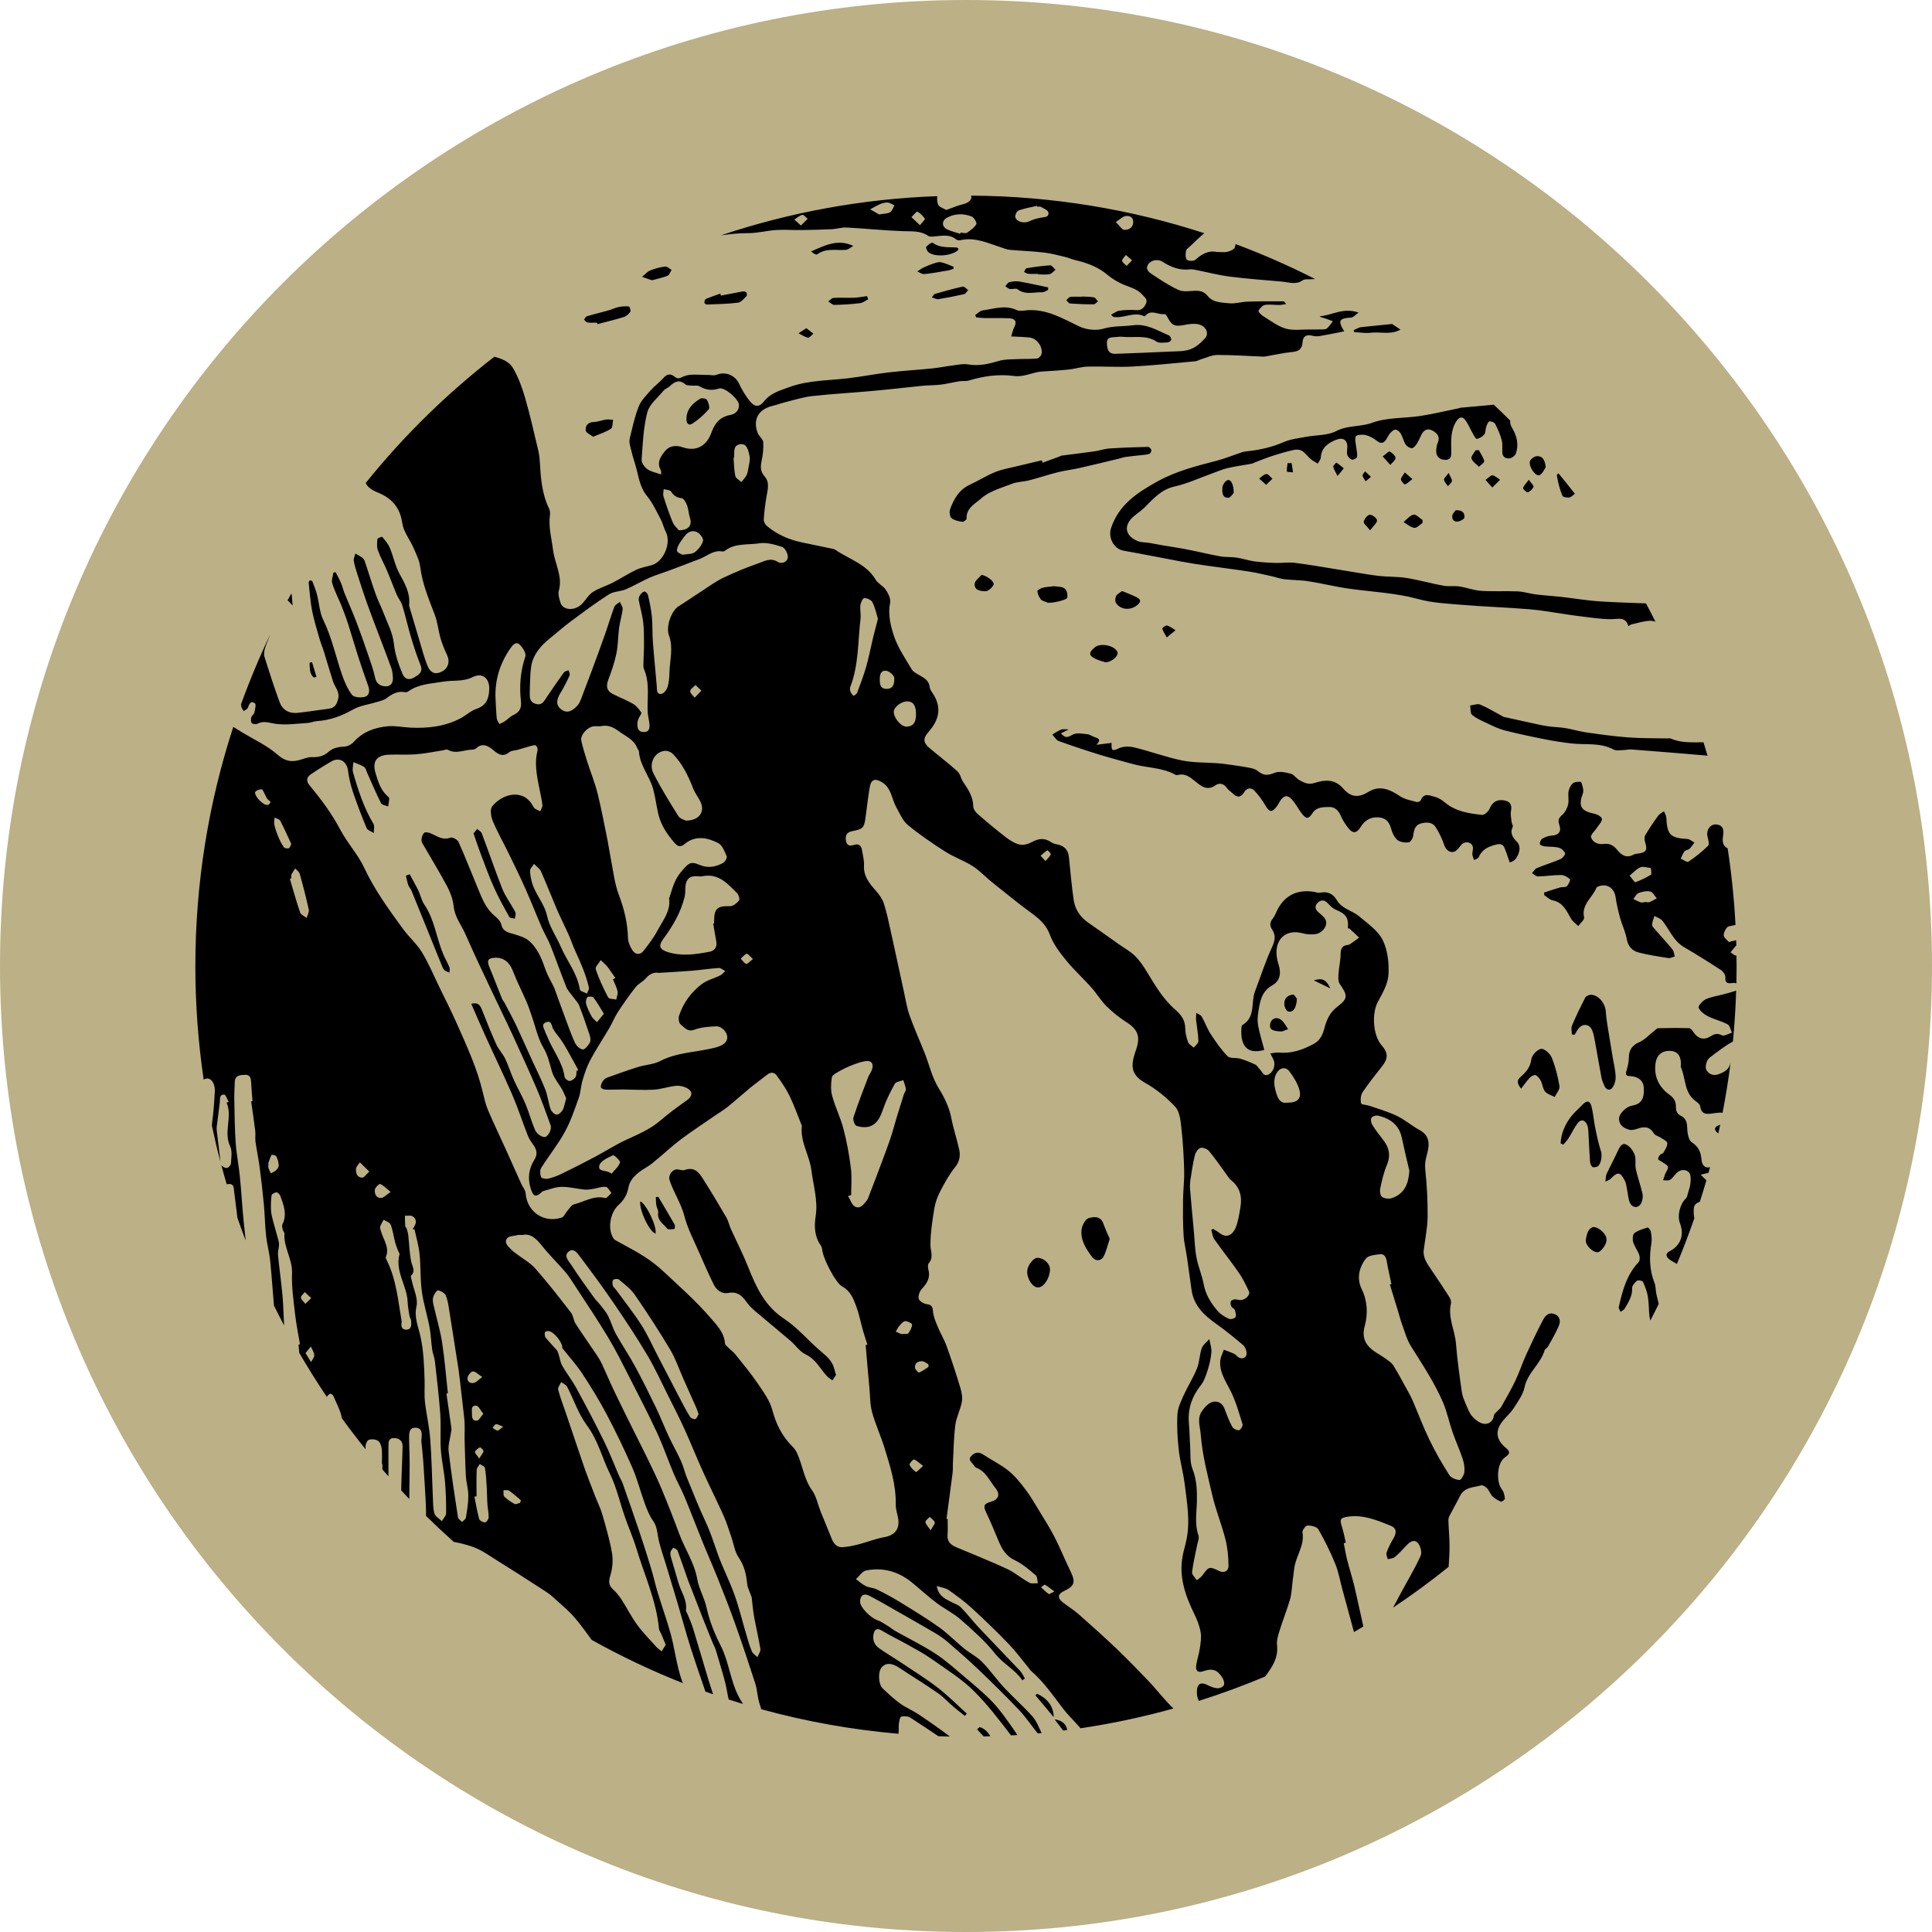
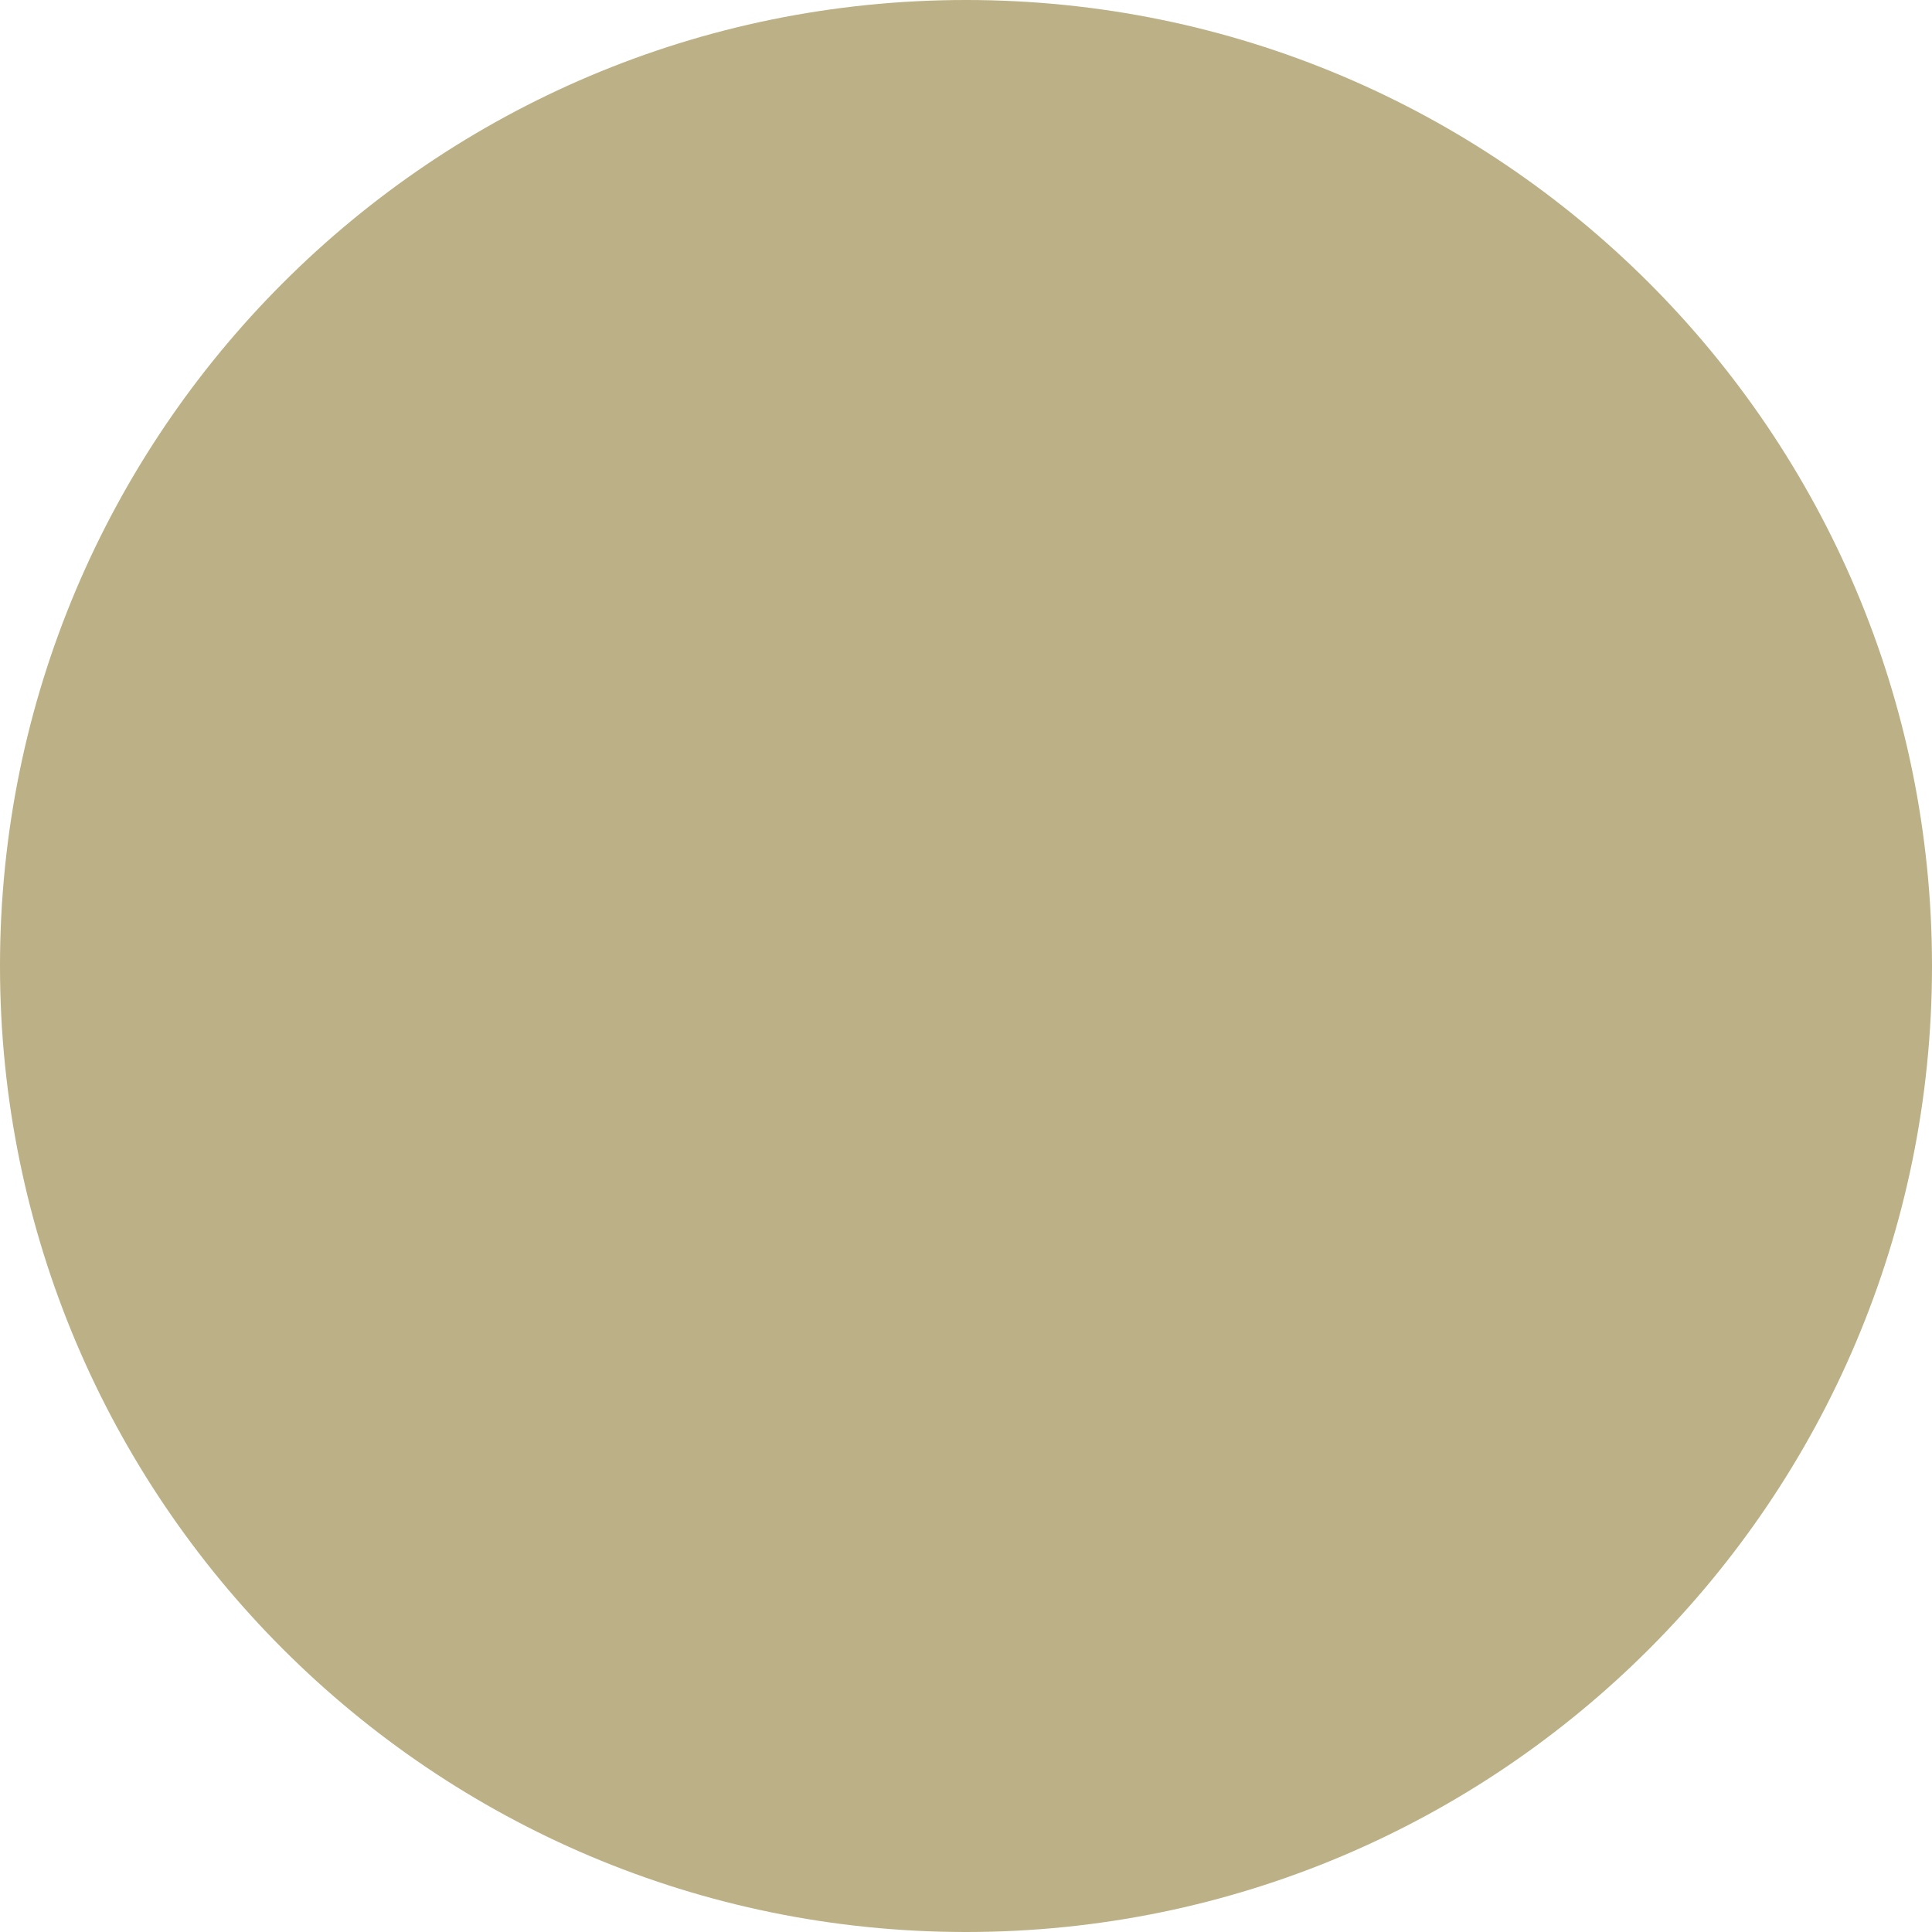
<svg xmlns="http://www.w3.org/2000/svg" version="1.1" id="Layer_1" x="0px" y="0px" width="150px" height="150px" viewBox="0 0 150 150" enable-background="new 0 0 150 150" xml:space="preserve">
  <g>
    <path fill="#BBB086" d="M0,75.001C0,33.577,33.577,0,75,0c41.421,0,75,33.577,75,75.001C150,116.42,116.421,150,75,150   C33.577,150,0,116.42,0,75.001" />
  </g>
-   <path d="M121.971,71.318c0.128,0.228,0.373,0.389,0.563,0.581c0.159-0.226,0.491-0.485,0.454-0.668  c-0.222-1.018,0.658-1.54,0.961-2.31c0.027-0.065,0.151-0.103,0.237-0.13c0.611-0.196,1.144,0.187,1.241,0.829  c0.085,0.562,0.212,1.121,0.363,1.671c0.151,0.539,0.413,1.053,0.507,1.6c0.101,0.583,0.419,0.931,0.932,1.061  c0.752,0.194,1.527,0.311,2.298,0.43c0.157,0.025,0.334-0.078,0.5-0.124c-0.055-0.183-0.062-0.406-0.175-0.544  c-0.422-0.517-0.882-1.003-1.317-1.508c-0.108-0.124-0.264-0.273-0.264-0.409c0.002-0.228,0.112-0.453,0.178-0.682  c0.201,0.116,0.461,0.187,0.604,0.355c0.565,0.682,0.858,1.576,1.686,2.059c0.978,0.574,1.935,1.171,2.883,1.789  c0.169,0.112,0.35,0.378,0.336,0.557c-0.033,0.418,0.146,0.492,0.485,0.455c0.094-0.008,0.196-0.035,0.278-0.006  c0.027,0.009,0.059,0.02,0.089,0.03c0.011-0.448,0.018-0.897,0.018-1.348c0-0.274-0.007-0.548-0.011-0.821  c-0.01,0.002-0.019,0.004-0.028,0.004c-0.144-0.002-0.287-0.161-0.431-0.253c0.118-0.142,0.232-0.283,0.429-0.521  c0.008,0.01,0.014,0.017,0.021,0.026c-0.004-0.149-0.012-0.298-0.017-0.447c-0.161,0.041-0.341,0.088-0.565,0.146  c-0.13-0.161-0.407-0.357-0.399-0.538c0.01-0.241,0.21-0.637,0.394-0.68c0.174-0.04,0.349-0.075,0.523-0.111  c-0.106-2.009-0.31-3.991-0.608-5.942c-0.464-0.248-0.405-0.651-0.344-1.088c0.055-0.4-0.053-0.715-0.513-0.77  c-0.483-0.061-0.831,0.436-0.705,0.944c0.06,0.236,0.151,0.602,0.035,0.715c-0.461,0.46-0.979,0.868-1.522,1.233  c-0.1,0.069-0.391-0.149-0.597-0.235c0.095-0.192,0.161-0.402,0.293-0.567c0.082-0.104,0.285-0.106,0.389-0.202  c0.147-0.138,0.256-0.322,0.383-0.485c-0.181-0.095-0.355-0.264-0.538-0.273c-1.342-0.08-1.581-0.319-1.647-1.675  c-0.009-0.163-0.12-0.32-0.181-0.479c-0.153,0.114-0.346,0.198-0.454,0.348c-0.354,0.491-0.693,0.998-1.006,1.524  c-0.074,0.127-0.051,0.352-0.006,0.509c0.196,0.642,0.103,0.809-0.542,0.903c-0.111,0.016-0.231,0.02-0.324,0.07  c-0.562,0.312-0.964,0.071-1.306-0.365c-0.264-0.336-0.59-0.511-1.018-0.453c-0.462,0.061-0.878-0.114-1.006-0.521  c-0.055-0.188,0.312-0.501,0.478-0.763c0.142-0.222,0.406-0.481,0.365-0.674c-0.033-0.175-0.389-0.354-0.631-0.4  c-1.011-0.212-1.21-0.593-0.848-1.558c0.092-0.251-0.028-0.604-0.126-0.884c-0.018-0.051-0.479-0.039-0.629,0.077  c-0.183,0.143-0.311,0.416-0.355,0.651c-0.057,0.326,0.044,0.684-0.031,1.002c-0.07,0.291-0.228,0.612-0.446,0.802  c-0.272,0.231-0.365,0.41-0.247,0.756c0.194,0.573-0.031,0.833-0.625,0.87c-0.241,0.016-0.494,0.116-0.703,0.241  c-0.107,0.065-0.183,0.271-0.177,0.411c0.004,0.066,0.225,0.159,0.357,0.175c0.366,0.045,0.753,0.014,1.108,0.102  c0.198,0.047,0.412,0.246,0.495,0.431c0.039,0.088-0.183,0.383-0.344,0.451c-0.605,0.264-1.242,0.454-1.849,0.707  c-0.155,0.064-0.253,0.26-0.379,0.396c0.163,0.089,0.328,0.254,0.491,0.25c0.593-0.012,1.185-0.116,1.779-0.11  c0.233,0.004,0.499,0.161,0.684,0.324c0.047,0.045-0.104,0.414-0.246,0.546c-0.113,0.103-0.359,0.045-0.534,0.099  c-0.416,0.119-0.825,0.261-1.237,0.396c0.008,0.068,0.016,0.136,0.022,0.202c0.214,0.138,0.414,0.352,0.647,0.398  C121.354,70.061,121.623,70.709,121.971,71.318z M128.631,69.747c-0.188,0.1-0.371,0.218-0.571,0.294  c-0.095,0.035-0.216-0.004-0.312-0.012c-0.124,0.016-0.246,0.064-0.345,0.035c-0.202-0.066-0.393-0.173-0.591-0.263  c0.134-0.161,0.231-0.396,0.398-0.464c0.285-0.105,0.629-0.185,0.912-0.121C128.319,69.26,128.465,69.562,128.631,69.747z   M127.36,67.337c0.22-0.087,0.519,0.025,0.778,0.051c0.016,0,0.041,0.021,0.041,0.033c0.004,0.171,0.07,0.448-0.006,0.493  c-0.377,0.235-0.786,0.428-1.204,0.583c-0.057,0.022-0.226-0.253-0.448-0.513C126.848,67.722,127.072,67.452,127.36,67.337z   M125.204,82.06c0.084,0.507,0.216,1.016,0.233,1.524c0.012,0.293-0.082,0.646-0.259,0.874c-0.183,0.241-0.478,0.161-0.613-0.153  c-0.088-0.204-0.187-0.412-0.226-0.629c-0.192-1.021-0.363-2.046-0.552-3.069c-0.039-0.218-0.095-0.437-0.183-0.639  c-0.211-0.476-0.727-0.524-1.053-0.106c-0.12,0.153-0.21,0.326-0.312,0.489c-0.07-0.014-0.138-0.029-0.202-0.047  c0-0.226-0.071-0.483,0.012-0.678c0.311-0.738,0.662-1.463,1.033-2.176c0.062-0.122,0.3-0.223,0.453-0.217  c0.59,0.021,1.093,0.678,1.134,1.279c0.047,0.695,0.187,1.387,0.294,2.078C125.039,81.081,125.123,81.57,125.204,82.06z   M123.124,96.244c0.07-0.4,0.155-0.854,0.563-0.978c0.442-0.018,1.082,0.565,1.045,1.018c-0.025,0.317-0.28,0.701-0.552,0.892  C123.843,97.413,123.043,96.712,123.124,96.244z M125.023,91.545c-0.058,0.061-0.151,0.08-0.381,0.198  c0.041-0.289,0.027-0.46,0.092-0.594c0.281-0.601,0.594-1.184,0.872-1.785c0.144-0.303,0.311-0.67,0.666-0.495  c0.28,0.14,0.534,0.487,0.648,0.798c0.117,0.334,0.008,0.742,0.084,1.098c0.14,0.637,0.367,1.257,0.517,1.896  c0.049,0.216,0.01,0.483-0.072,0.693c-0.183,0.45-0.676,0.485-0.892,0.047c-0.147-0.303-0.153-0.676-0.229-1.016  c-0.051-0.229-0.059-0.479-0.161-0.684C125.799,90.965,125.599,90.947,125.023,91.545z M121.372,88.875l-0.21-0.111  c0.049-0.798,0.361-1.505,0.862-2.132c0.253-0.313,0.569-0.575,0.849-0.872c0.312-0.328,0.565-0.32,0.679,0.103  c0.151,0.554,0.183,1.142,0.301,1.707c0.124,0.614,0.26,1.233,0.45,1.83c0.096,0.305,0.016,1-0.27,1.161  c-0.111,0.062-0.328,0.098-0.404,0.035c-0.108-0.088-0.171-0.278-0.183-0.43c-0.055-0.774-0.079-1.554-0.126-2.33  c-0.01-0.165-0.027-0.338-0.09-0.489c-0.166-0.412-0.481-0.484-0.751-0.131c-0.267,0.35-0.447,0.762-0.688,1.135  C121.675,88.539,121.516,88.7,121.372,88.875z M24.374,52.606c-0.381-0.305-0.305-0.743-0.342-1.149  c0.066-0.016,0.129-0.033,0.194-0.049c0.116,0.379,0.228,0.762,0.344,1.141L24.374,52.606z M118.098,84.524  c-0.379-0.475-0.293-0.693-0.023-0.929c0.402-0.352,0.736-0.727,0.815-1.34c0.039-0.317,0.441-0.758,0.75-0.82  c0.229-0.052,0.703,0.355,0.829,0.659c0.288,0.711,0.482,1.476,0.608,2.235c0.044,0.252-0.239,0.56-0.369,0.841  c-0.257-0.136-0.577-0.218-0.75-0.426c-0.179-0.209-0.188-0.553-0.32-0.813c-0.093-0.183-0.241-0.377-0.415-0.458  c-0.102-0.047-0.34,0.087-0.449,0.2C118.525,83.936,118.319,84.238,118.098,84.524z M98.789,37.17  c-0.134,0.133-0.273,0.263-0.485,0.471c-0.234-0.212-0.39-0.35-0.546-0.491c0.187-0.123,0.371-0.333,0.565-0.345  C98.473,36.796,98.636,37.04,98.789,37.17z M103.762,35.922c0.202,0.126,0.381,0.285,0.569,0.438  c-0.122,0.151-0.247,0.305-0.483,0.595c-0.166-0.34-0.302-0.521-0.334-0.721C103.496,36.143,103.744,35.912,103.762,35.922z   M95.783,38.273c-0.072,0.066-0.249,0.375-0.424,0.375c-0.505-0.002-0.466-0.478-0.452-0.798c0.012-0.202,0.204-0.488,0.385-0.565  C95.546,37.178,95.795,37.6,95.783,38.273z M86.635,46.79c-0.075-0.132-0.048-0.376,0.023-0.521  c0.072-0.142,0.259-0.225,0.461-0.383c0.388,0.164,0.771,0.304,1.13,0.484c0.42,0.208,0.291,0.425-0.012,0.654  C87.723,47.418,86.942,47.33,86.635,46.79z M86.758,50.62c0.114,0.274-0.408,0.79-0.935,0.798c-0.167-0.056-0.46-0.12-0.723-0.244  c-0.581-0.266-0.602-0.493-0.11-0.907C85.437,49.887,86.536,50.107,86.758,50.62z M80.814,46.54  c-0.141-0.175-0.251-0.414-0.274-0.636c-0.009-0.077,0.263-0.232,0.428-0.275c0.283-0.068,0.579-0.08,0.872-0.116  c0.423,0.065,0.941-0.029,1.023,0.604c0.014,0.102,0.023,0.231-0.021,0.314c-0.105,0.187-1.338,0.445-1.535,0.348  C81.143,46.693,80.923,46.668,80.814,46.54z M90.604,48.562c0.238,0.07,0.444,0.237,0.668,0.369  c-0.198,0.161-0.395,0.324-0.684,0.56c-0.158-0.293-0.296-0.478-0.348-0.686C90.225,48.752,90.508,48.534,90.604,48.562z   M82.855,134.319c-0.104,0.014-0.207,0.028-0.311,0.041l-0.662-0.871C82.455,133.563,82.803,133.876,82.855,134.319z M79.143,21.857  c0.747,0.129,1.487,0.302,2.232,0.455c0,0.065,0.002,0.13,0.004,0.196c-0.152,0.065-0.305,0.189-0.454,0.184  c-0.642-0.028-1.321,0.237-1.929-0.238c-0.121-0.098-0.398,0.018-0.594-0.018c-0.125-0.02-0.235-0.14-0.35-0.212  c0.103-0.112,0.191-0.287,0.316-0.316C78.617,21.846,78.895,21.816,79.143,21.857z M100.002,78.524  c-0.138-0.039-0.274-0.336-0.288-0.522c-0.034-0.456,0.239-0.746,0.676-0.782c0.115-0.01,0.257,0.281,0.302,0.334  C100.652,78.285,100.385,78.635,100.002,78.524z M83.073,23.562c-0.102-0.006-0.19-0.169-0.284-0.26  c0.102-0.086,0.2-0.233,0.312-0.249c0.29-0.034,0.593-0.013,0.889-0.013V23.02c0.314,0.019,0.635,0.008,0.943,0.069  c0.12,0.023,0.208,0.206,0.314,0.316c-0.116,0.078-0.229,0.22-0.342,0.222C84.293,23.629,83.683,23.607,83.073,23.562z   M103.288,76.738c-0.478-0.231-0.853-0.412-1.284-0.62C102.65,75.908,102.968,76.052,103.288,76.738z M99.66,79.379  c0.128,0.167,0.236,0.346,0.35,0.521c-0.208,0.08-0.422,0.161-0.479,0.183c-0.786-0.008-1.002-0.187-0.914-0.604  c0.081-0.387,0.481-0.554,0.804-0.328C99.512,79.214,99.596,79.292,99.66,79.379z M76.891,134.8  c-0.174,0.006-0.347,0.012-0.521,0.016c-0.171-0.183-0.342-0.365-0.513-0.549c0.067-0.059,0.133-0.119,0.198-0.178  C76.467,134.213,76.701,134.486,76.891,134.8z M106.44,37.022c-0.192,0.161-0.3,0.253-0.41,0.346  c-0.085-0.149-0.216-0.289-0.239-0.446c-0.017-0.094,0.125-0.216,0.198-0.324C106.12,36.718,106.248,36.842,106.44,37.022z   M128.783,101.234c-0.211,0.433-0.428,0.863-0.649,1.29c-0.033-0.123-0.062-0.245-0.076-0.362c-0.053-0.497-0.035-1.005-0.118-1.498  c-0.066-0.394-0.216-0.782-0.385-1.147c-0.039-0.086-0.373-0.149-0.457-0.082c-0.175,0.142-0.392,0.385-0.381,0.577  c0.033,0.629-0.297,1.098-0.58,1.593c-0.059,0.106-0.21,0.165-0.318,0.244c-0.049-0.124-0.161-0.262-0.138-0.369  c0.285-1.256,0.604-2.495,1.532-3.475c0.108-0.112,0.118-0.401,0.06-0.568c-0.124-0.348-0.37-0.655-0.474-1.007  c-0.062-0.213-0.039-0.586,0.094-0.688c0.291-0.221,0.672-0.326,1.031-0.438c0.046-0.016,0.223,0.194,0.246,0.316  c0.047,0.29,0.098,0.601,0.047,0.886c-0.179,1.064-0.163,2.102,0.246,3.121c0.098,0.251,0.07,0.554,0.133,0.823  C128.657,100.71,128.713,100.975,128.783,101.234z M80.604,21.302v-0.038c-0.257,0-0.521,0.017-0.778-0.008  c-0.107-0.01-0.211-0.094-0.321-0.146c0.064-0.098,0.12-0.272,0.198-0.284c0.607-0.101,1.222-0.19,1.838-0.226  c0.129-0.009,0.271,0.226,0.408,0.349c-0.152,0.116-0.292,0.303-0.461,0.337C81.205,21.341,80.899,21.302,80.604,21.302z   M53.297,32.509c0.012-0.755,0.489-1.2,1.059-1.55c0.126-0.075,0.476-0.018,0.532,0.082c0.12,0.217,0.244,0.613,0.136,0.737  c-0.371,0.426-0.807,0.818-1.285,1.121C53.443,33.086,53.272,32.823,53.297,32.509z M62.607,25.481  c0.216,0.17,0.379,0.298,0.544,0.428c-0.144,0.11-0.306,0.33-0.42,0.307c-0.255-0.049-0.489-0.222-0.73-0.344  C62.179,25.758,62.354,25.646,62.607,25.481z M66.318,23.116c0.333-0.014,0.666-0.083,0.998-0.126  c0.029,0.085,0.055,0.167,0.086,0.252c-0.21,0.102-0.409,0.269-0.628,0.296c-0.662,0.079-1.328,0.122-1.994,0.134  c-0.159,0.002-0.318-0.179-0.478-0.272c0.138-0.095,0.275-0.262,0.42-0.27C65.253,23.097,65.785,23.134,66.318,23.116z   M74.282,19.218c0.043,0.004,0.086,0.055,0.139,0.09c-0.029,0.06-0.037,0.124-0.073,0.151c-0.563,0.428-1.789,0.509-2.262,0.124  c-0.112-0.089-0.222-0.363-0.171-0.423c0.122-0.151,0.438-0.363,0.497-0.317C72.984,19.278,73.646,19.166,74.282,19.218z   M66.253,19.094c-0.198,0.106-0.385,0.289-0.587,0.305c-0.748,0.059-1.53-0.163-2.22,0.348c-0.082,0.061-0.318-0.085-0.471-0.229  C64.018,19.078,65.013,18.511,66.253,19.094z M71.691,20.779c0.265-0.126,0.536-0.24,0.819-0.328  c0.183-0.062,0.395-0.128,0.57-0.087c0.328,0.077,0.642,0.228,0.96,0.348c-0.008,0.056-0.014,0.106-0.02,0.161  c-0.136,0.041-0.271,0.103-0.407,0.124c-0.621,0.105-1.235,0.22-1.856,0.284c-0.173,0.017-0.361-0.135-0.542-0.208  C71.375,20.974,71.524,20.855,71.691,20.779z M72.575,22.823c0.723-0.204,1.44-0.412,2.17-0.571  c0.118-0.027,0.283,0.169,0.424,0.262c-0.102,0.111-0.19,0.292-0.316,0.323c-0.66,0.151-1.328,0.281-2,0.39  c-0.137,0.021-0.294-0.077-0.506-0.136C72.463,22.951,72.507,22.843,72.575,22.823z M99.967,35.96  c0.104-0.002,0.208-0.002,0.314-0.004c0.037,0.237,0.07,0.477,0.109,0.717c-0.164-0.02-0.471-0.023-0.475-0.063  C99.895,36.397,99.943,36.176,99.967,35.96z M48.437,24.613c-0.68,0.212-1.371,0.373-2.055,0.554  c-0.012-0.04-0.023-0.077-0.035-0.116c-0.24,0-0.485,0.021-0.721-0.012c-0.104-0.014-0.19-0.142-0.287-0.218  c0.077-0.091,0.133-0.238,0.228-0.266c0.563-0.169,1.135-0.305,1.699-0.463c0.259-0.073,0.505-0.199,0.766-0.254  c0.259-0.053,0.534-0.07,0.793-0.043c0.059,0.006,0.167,0.324,0.116,0.402C48.819,24.373,48.633,24.552,48.437,24.613z   M50.485,20.997c0.365-0.151,0.766-0.256,1.163-0.303c0.151-0.02,0.328,0.169,0.493,0.262c-0.102,0.157-0.169,0.396-0.311,0.453  c-0.383,0.157-0.799,0.237-1.214,0.352c-0.281-0.096-0.524-0.181-0.766-0.267C50.061,21.325,50.243,21.099,50.485,20.997z   M76.213,44.629c0.491,0.114,1.045,0.558,0.922,0.792c-0.123,0.222-0.421,0.493-0.633,0.485c-0.342-0.014-0.882-0.052-0.827-0.592  C75.7,45.069,76.022,44.857,76.213,44.629z M54.808,23.206c0.366-0.152,0.745-0.278,1.118-0.41c0.014,0.051,0.03,0.104,0.045,0.157  c0.56-0.11,1.124-0.224,1.687-0.322c0.094-0.018,0.24,0.012,0.289,0.077c0.053,0.062,0.055,0.241,0,0.292  c-0.194,0.19-0.41,0.472-0.642,0.499c-0.803,0.101-1.621,0.112-2.43,0.144c-0.064,0.004-0.19-0.103-0.19-0.157  C54.684,23.39,54.737,23.238,54.808,23.206z M47.073,32.569c0.171-0.023,0.354,0.02,0.53,0.031  c-0.051,0.238-0.025,0.594-0.173,0.689c-0.383,0.252-0.841,0.392-1.385,0.621c-0.224-0.179-0.548-0.311-0.568-0.479  c-0.047-0.383,0.161-0.65,0.625-0.666C46.427,32.754,46.747,32.618,47.073,32.569z M50.894,95.781  c-0.485-0.157-1.298-1.888-1.179-2.514C50.212,93.521,51.025,95.261,50.894,95.781z M52.378,95.076  c0.049,0.086,0.006,0.336-0.012,0.338c-0.193,0.02-0.481,0.078-0.556-0.018c-0.291-0.371-0.799-0.631-0.709-1.241  c0.027-0.182-0.112-0.384-0.144-0.584c-0.033-0.208-0.027-0.422-0.037-0.634c0.067-0.002,0.132-0.004,0.196-0.007  C51.54,93.644,51.97,94.355,52.378,95.076z M64.754,106.215c0.043,0.16,0.091,0.319,0.153,0.54  c-0.084,0.125-0.183,0.271-0.279,0.414c-0.129-0.099-0.279-0.179-0.391-0.295c-0.552-0.577-0.882-1.339-1.684-1.716  c-0.465-0.217-0.79-0.726-1.2-1.075c-0.915-0.783-1.848-1.54-2.763-2.321c-0.238-0.204-0.461-0.436-0.643-0.691  c-0.348-0.487-0.711-0.815-1.389-0.688c-0.502,0.099-0.917-0.204-1.141-0.648c-0.393-0.793-0.752-1.606-1.104-2.419  c-0.415-0.959-0.917-1.897-1.177-2.897c-0.257-0.998-0.834-1.828-1.149-2.783c-0.124-0.385,0.206-0.87,0.615-0.843  c0.185,0.012,0.391,0.104,0.546,0.05c0.848-0.311,1.184,0.294,1.53,0.842c0.593,0.938,1.163,1.888,1.721,2.849  c0.155,0.267,0.216,0.589,0.342,0.874c0.454,1.003,0.96,1.987,1.365,3.011c0.615,1.548,1.283,2.991,2.777,3.974  c1.039,0.684,1.862,1.685,2.817,2.5C64.151,105.271,64.589,105.625,64.754,106.215z M81.521,98.613  c-0.043,0.688-0.51,1.357-0.944,1.344c-0.423-0.012-0.868-0.711-0.823-1.291c0.035-0.449,0.493-1.023,0.808-1.01  C81.082,97.679,81.551,98.142,81.521,98.613z M85.666,94.999c0.136,0.397,0.32,0.778,0.493,1.188  c-0.167,0.499-0.266,0.949-0.464,1.346c-0.216,0.426-0.668,0.369-0.884,0.084c-0.466-0.614-0.923-1.296-0.845-2.113  c0.036-0.336,0.281-0.839,0.541-0.921C84.873,94.467,85.446,94.371,85.666,94.999z M112.541,120.099  c0.004-0.68-0.066-1.359-0.088-2.04c-0.004-0.126,0.031-0.266,0.09-0.378c0.262-0.515,0.555-1.013,0.808-1.529  c0.348-0.703,1.059-0.664,1.661-0.829c0.126-0.033,0.346,0.126,0.462,0.249c0.161,0.175,0.233,0.435,0.4,0.6  c0.185,0.183,0.425,0.317,0.664,0.418c0.06,0.027,0.307-0.159,0.299-0.228c-0.025-0.239-0.071-0.522-0.214-0.699  c-0.481-0.592-0.413-2.062,0.216-2.509c0.422-0.294,0.432-0.441,0.039-0.773c-0.736-0.617-0.796-1.312-0.222-2.035  c0.281-0.355,0.64-0.658,0.882-1.037c0.326-0.509,0.711-1.037,0.829-1.608c0.237-1.137,1.257-1.811,1.564-2.883  c0.026-0.093,0.184-0.14,0.234-0.232c0.307-0.562,0.646-1.111,0.88-1.704c0.132-0.328,0.053-0.726-0.385-0.869  c-0.474-0.15-0.715,0.191-0.884,0.512c-0.452,0.865-0.872,1.749-1.279,2.642c-0.304,0.669-0.532,1.372-0.848,2.036  c-0.33,0.697-0.724,1.363-1.099,2.037c-0.07,0.124-0.202,0.212-0.3,0.324c-0.097,0.109-0.254,0.216-0.266,0.336  c-0.047,0.487-0.43,0.684-0.771,0.644c-0.318-0.035-0.656-0.302-0.891-0.556c-0.231-0.251-0.357-0.608-0.498-0.931  c-0.132-0.311-0.277-0.633-0.326-0.965c-0.177-1.253-0.357-2.508-0.456-3.769c-0.082-1.051-0.648-2.035-0.389-3.129  c0.039-0.157-0.054-0.379-0.147-0.528c-0.439-0.689-0.899-1.363-1.354-2.043c-0.316-0.479-0.689-0.937-0.612-1.569  c0.104-0.853,0.288-1.703,0.3-2.558c0.014-1.222-0.051-2.448-0.181-3.663c-0.045-0.408-0.001-0.73,0.106-1.111  c0.247-0.88,0.268-1.542-0.567-1.997c-0.6-0.328-1.13-0.792-1.742-1.087c-0.672-0.323-1.4-0.532-2.111-0.779  c-0.23-0.08-0.65-0.089-0.672-0.196c-0.061-0.271-0.027-0.641,0.122-0.866c0.463-0.695,0.987-1.35,1.508-2.008  c0.485-0.62,0.485-1.037-0.041-1.64c-0.674-0.769-0.768-2.482-0.283-3.372c0.359-0.66,0.78-1.383,0.821-2.1  c0.053-0.9-0.059-1.913-0.452-2.701c-0.367-0.736-1.166-1.276-1.83-1.837c-0.538-0.453-1.332-0.571-1.725-1.251  c-0.293-0.503-0.73-0.703-1.318-0.577c-0.137,0.031-0.294-0.039-0.439-0.064c-1.32-0.219-2.308,0.274-2.883,1.439  c-0.106,0.216-0.189,0.456-0.34,0.639c-0.244,0.296-0.234,0.562-0.032,0.863c0.309,0.476,0.19,0.893-0.045,1.405  c-0.503,1.1-0.874,2.258-1.302,3.394c-0.326,0.862,0.064,1.998-0.977,2.595c-0.035,0.023-0.059,0.098-0.064,0.149  c-0.114,1.251,0.278,2.211,1.77,1.783c-0.167-0.633-0.363-1.251-0.483-1.886c-0.064-0.34-0.041-0.711,0.016-1.057  c0.126-0.803,0.242-1.601,1.084-2.07c0.596-0.332,0.707-0.935,0.495-1.591c-0.104-0.316-0.171-0.658-0.169-0.988  c0.01-1.174,0.892-1.779,2.039-1.459c0.299,0.085,0.628,0.099,0.938,0.069c0.574-0.054,1.037-0.658,0.837-1.112  c-0.1-0.233-0.355-0.412-0.562-0.595c-0.26-0.232-0.293-0.497-0.061-0.727c0.235-0.236,0.51-0.264,0.779,0.018  c0.187,0.196,0.395,0.412,0.639,0.515c0.783,0.323,1.011,0.634,0.931,1.432c0.049,0.018,0.114,0.021,0.153,0.057  c0.245,0.22,0.482,0.45,0.725,0.676c-0.239,0.173-0.472,0.354-0.717,0.515c-0.075,0.049-0.179,0.055-0.27,0.072  c-0.361,0.077-0.441,0.297-0.449,0.654c-0.008,0.526-0.128,1.049-0.167,1.577c-0.016,0.258-0.035,0.582,0.092,0.772  c0.619,0.894,0.67,1.129-0.167,1.764c-0.589,0.447-0.832,0.991-1.011,1.653c-0.13,0.497-0.32,0.971-0.843,1.249  c-0.854,0.462-1.729,0.765-2.715,0.67c-0.19-0.018-0.387,0.039-0.65,0.067c0.114,0.226,0.199,0.363,0.26,0.512  c0.161,0.405-0.025,0.939-0.396,1.12c-0.415,0.2-0.481-0.222-0.682-0.402c-0.122-0.114-0.2-0.299-0.344-0.363  c-0.381-0.181-0.778-0.343-1.185-0.462c-0.32-0.093-0.778,0.004-0.968-0.187c-0.502-0.511-0.92-1.118-1.312-1.721  c-0.277-0.423-0.444-0.915-0.697-1.355c-0.074-0.134-0.277-0.194-0.422-0.291c-0.006,0.181-0.034,0.366-0.017,0.543  c0.06,0.552,0.167,1.098,0.181,1.649c0.006,0.165-0.229,0.338-0.357,0.507c-0.155-0.14-0.383-0.253-0.445-0.427  c-0.128-0.346-0.218-0.723-0.22-1.088c-0.004-0.63-0.346-1.062-0.767-1.428c-0.962-0.831-1.575-1.907-2.225-2.966  c-0.264-0.431-0.551-0.862-0.908-1.212c-0.363-0.352-0.823-0.603-1.241-0.899c-0.805-0.567-1.603-1.138-2.41-1.699  c-0.612-0.426-1.001-1.02-1.107-1.738c-0.167-1.102-0.253-2.215-0.371-3.327c-0.06-0.577-0.363-0.897-0.933-0.999  c-0.158-0.027-0.324-0.085-0.456-0.173c-0.489-0.332-0.942-0.303-1.489-0.004c-0.269,0.149-0.644,0.257-0.927,0.196  c-0.381-0.083-0.748-0.309-1.064-0.548c-0.769-0.59-1.509-1.214-2.237-1.849c-0.157-0.138-0.32-0.373-0.322-0.567  c-0.006-0.76-0.403-1.332-0.798-1.921c-0.167-0.252-0.212-0.609-0.424-0.798c-0.7-0.634-1.456-1.208-2.182-1.818  c-0.509-0.431-0.499-0.763-0.055-1.267c0.656-0.747,1.116-1.725,0.346-2.923c-0.112-0.171-0.246-0.357-0.271-0.546  c-0.057-0.513-0.426-0.705-0.804-0.92c-0.22-0.125-0.479-0.255-0.597-0.459c-0.493-0.837-1.064-1.66-1.367-2.567  c-0.269-0.81-0.485-1.686-0.305-2.603c0.059-0.303-0.141-0.709-0.332-0.996c-0.199-0.303-0.601-0.474-0.784-0.781  c-0.723-1.225-2.061-1.59-3.133-2.324c-0.086-0.059-0.208-0.076-0.318-0.1c-0.742-0.157-1.483-0.311-2.225-0.464  c-1.039-0.214-1.99-0.615-2.799-1.312c-0.12-0.105-0.228-0.319-0.218-0.475c0.033-0.563,0.106-1.128,0.196-1.688  c0.09-0.565,0.299-1.167-0.124-1.653c-0.33-0.382-0.338-0.733-0.244-1.185c0.102-0.483,0.165-0.992,0.13-1.481  c-0.016-0.247-0.334-0.459-0.431-0.719c-0.395-1.043,0.059-1.834,1.155-2.1c0.322-0.076,0.632-0.194,0.953-0.275  c0.705-0.173,1.402-0.404,2.115-0.484c1.562-0.173,3.131-0.256,4.692-0.399c1.31-0.117,2.614-0.274,3.92-0.404  c0.461-0.043,0.927-0.031,1.387-0.088c0.487-0.062,0.962-0.183,1.449-0.26c0.238-0.037,0.497,0.012,0.721-0.057  c1.147-0.35,2.326-0.511,3.508-0.354c0.782,0.107,1.428-0.293,2.152-0.344c0.706-0.045,1.409-0.083,2.106-0.157  c0.491-0.051,0.976-0.214,1.465-0.226c1.167-0.03,2.336,0.055,3.498-0.006c1.625-0.087,3.243-0.262,4.867-0.409  c0.14-0.012,0.273-0.105,0.415-0.147c0.424-0.123,0.852-0.339,1.278-0.342c1.183-0.004,2.364,0.083,3.547,0.128  c0.112,0.006,0.225-0.018,0.33-0.037c0.643-0.108,1.274-0.258,1.921-0.318c0.501-0.047,0.789-0.198,0.825-0.754  c0.023-0.462,0.301-0.646,0.775-0.509c0.167,0.051,0.359,0.051,0.536,0.023c0.483-0.074,0.967-0.179,1.45-0.271  c0.149-0.028,0.296-0.06,0.473-0.097c-0.514-0.837-0.398-1.012,0.549-1.068c0.163-0.01,0.313-0.206,0.569-0.387  c-1.194-0.421-2.072,0.216-3.026,0.288c0.129,0.103,0.267,0.112,0.393,0.153c0.216,0.069,0.422,0.155,0.634,0.234  c-0.158,0.192-0.288,0.428-0.486,0.569c-0.126,0.092-0.352,0.055-0.534,0.062c-0.254,0.01-0.509,0.012-0.765,0.008  c-0.633-0.012-1.298,0.099-1.882-0.072c-0.63-0.188-1.192-0.629-1.77-0.982c-0.151-0.092-0.369-0.357-0.338-0.408  c0.114-0.185,0.305-0.411,0.497-0.444c0.357-0.062,0.74,0.004,1.109,0.002c0.155-0.002,0.311-0.041,0.541-0.072  c-0.122-0.138-0.156-0.212-0.193-0.212c-0.929,0-1.857-0.01-2.784,0.023c-0.495,0.014-0.998,0.183-1.478,0.127  c-0.571-0.064-1.222-0.045-1.638-0.571c-0.279-0.35-0.621-0.418-1.037-0.396c-0.407,0.021-0.872,0.094-1.216-0.062  c-0.717-0.328-1.387-0.772-2.049-1.212c-0.244-0.161-0.562-0.382-0.316-0.776c0.208-0.334,0.754-0.438,1.096-0.218  c0.654,0.426,1.348,0.699,2.149,0.603c0.142-0.018,0.294,0.012,0.439,0.04c0.882,0.175,1.76,0.406,2.649,0.521  c1.344,0.173,2.701,0.269,4.053,0.389c0.538,0.049,1.092,0.272,1.616-0.104c0.105-0.078,0.289-0.076,0.434-0.076  c0.175,0.001,0.349-0.007,0.522-0.021c-1.996-1.017-4.059-1.923-6.176-2.714c-0.006,0.097-0.021,0.19-0.056,0.265  c-0.077,0.166-0.356,0.282-0.569,0.336c-0.227,0.057-0.478,0.014-0.829,0.014c-0.596-0.138-1.142,0.131-1.654,0.601  c-0.132,0.116-0.55,0.116-0.663,0.002c-0.133-0.132-0.114-0.464-0.073-0.691c0.021-0.136,0.206-0.249,0.33-0.365  c0.346-0.326,0.682-0.664,1.043-0.969c0.016-0.013,0.034-0.023,0.052-0.035c-5.71-1.856-11.795-2.878-18.112-2.919  c0.114,0.321-0.218,0.571-0.608,0.662c-0.426,0.099-0.829,0.283-1.32,0.454c-0.226-0.14-0.562-0.231-0.638-0.429  c-0.075-0.191-0.083-0.423-0.061-0.647c-5.852,0.214-11.49,1.266-16.795,3.044c0.692-0.1,1.389-0.173,2.098-0.171  c0.73,0.004,1.456-0.194,2.188-0.243c0.626-0.041,1.255,0.012,1.884,0.004c0.813-0.012,1.628-0.027,2.445-0.067  c0.381-0.018,0.766-0.153,1.141-0.131c1.471,0.078,2.935,0.235,4.407,0.284c0.672,0.025,1.33-0.049,1.927,0.363  c0.114,0.083,0.318,0.06,0.479,0.046c0.587-0.048,1.184-0.197,1.707,0.239c0.074,0.059,0.222,0.074,0.32,0.053  c1.122-0.261,2.111,0.225,3.13,0.548c0.23,0.073,0.458,0.177,0.691,0.199c0.885,0.082,1.78,0.107,2.66,0.21  c0.565,0.064,1.119,0.22,1.674,0.35c0.265,0.064,0.518,0.185,0.785,0.245c0.911,0.215,1.762,0.532,2.494,1.151  c0.359,0.303,0.784,0.554,1.216,0.738c0.519,0.222,1.072,0.332,1.479,0.796c0.189,0.222,0.432,0.354,0.274,0.691  c-0.155,0.33-0.352,0.538-0.771,0.5c-0.425-0.035-0.862-0.014-1.285,0.044c-0.21,0.027-0.408,0.188-0.653,0.312  c0.133,0.124,0.155,0.167,0.187,0.172c0.797,0.139,1.583-0.438,2.388-0.056c0.021,0.01,0.075-0.02,0.099-0.047  c0.452-0.511,0.986-0.033,1.477-0.118c0.06-0.012,0.169,0.128,0.216,0.218c0.351,0.68,0.57,0.776,1.32,0.627  c0.311-0.061,0.635-0.103,0.943-0.076c0.676,0.057,1.051,0.686,0.659,1.119c-0.313,0.35-0.709,0.697-1.139,0.851  c-0.487,0.173-1.053,0.149-1.585,0.175c-1.41,0.068-2.82,0.122-4.227,0.173c-0.59,0.021-0.646-0.422-0.66-0.837  c-0.016-0.46,0.357-0.446,0.68-0.464c0.167-0.008,0.338-0.043,0.502-0.023c0.889,0.101,1.823-0.181,2.67,0.375  c0.214,0.14,0.579,0.073,0.874,0.062c0.098-0.004,0.275-0.142,0.271-0.212c-0.004-0.12-0.098-0.299-0.198-0.34  c-0.892-0.369-1.712-0.92-2.771-0.778c-0.764,0.103-1.527,0.035-2.308,0.268c-0.563,0.169-1.338,0.078-1.877-0.183  c-1.373-0.658-2.678-1.448-4.295-1.224c-0.182,0.023-0.396,0.033-0.551-0.042c-0.889-0.418-1.762-0.096-2.635,0.026  c-0.207,0.027-0.389,0.229-0.583,0.354l0.063,0.185c0.212,0.02,0.42,0.053,0.632,0.057c0.643,0.008,1.286-0.012,1.931,0.016  c0.454,0.021,0.639,0.242,0.398,0.703c-0.113,0.218-0.158,0.47-0.232,0.707c0.518,0.027,0.977,0.035,1.432,0.085  c0.562,0.061,1.051,0.738,0.916,1.294c-0.033,0.14-0.223,0.328-0.352,0.338c-0.537,0.047-1.078,0.02-1.618,0.047  c-0.441,0.02-0.901,0.01-1.317,0.132c-0.794,0.235-1.565,0.423-2.406,0.277c-0.371-0.067-0.776,0.027-1.165,0.076  c-0.548,0.066-1.094,0.183-1.642,0.237c-1.116,0.114-2.233,0.175-3.345,0.305c-1.045,0.12-2.076,0.326-3.121,0.452  c-1.548,0.188-3.129,0.146-4.629,0.699c-0.709,0.263-1.43,0.449-1.935,1.088c-0.373,0.472-0.721,0.478-1.105,0.004  c-0.336-0.412-0.617-0.884-0.843-1.367c-0.314-0.664-1.066-0.966-1.75-0.689c-0.22,0.089-0.501,0.002-0.754,0.008  c-0.593,0.016-1.245-0.105-1.76,0.103c-0.298,0.12-0.456,0.269-0.727,0.047c-0.346-0.285-0.615-0.216-0.908,0.118  c-0.287,0.33-0.66,0.589-0.952,0.921c-0.346,0.395-0.754,0.79-0.939,1.263c-0.318,0.8-0.493,1.656-0.701,2.497  c-0.047,0.188-0.006,0.408,0.041,0.604c0.11,0.462,0.236,0.925,0.381,1.379c0.265,0.839,0.316,1.74,0.925,2.479  c0.44,0.534,0.735,1.188,1.064,1.806c0.163,0.306,0.232,0.663,0.393,0.972c0.438,0.851-0.153,2.294-1.074,2.577  c-0.407,0.124-0.841,0.187-1.218,0.365c-0.632,0.299-1.222,0.688-1.844,1.01c-0.502,0.257-1.068,0.414-1.538,0.723  c-0.344,0.224-0.554,0.641-0.856,0.938c-0.556,0.544-1.461,0.483-1.646-0.107c-0.092-0.299-0.208-0.652-0.132-0.932  c0.318-1.121-0.316-2.109-0.446-3.158c-0.114-0.907-0.367-1.791-0.243-2.722c0.021-0.161,0.008-0.35-0.061-0.493  c-0.564-1.146-0.652-2.383-0.725-3.626c-0.016-0.316-0.057-0.633-0.13-0.938c-0.324-1.354-0.628-2.715-1.013-4.047  c-0.23-0.791-0.519-1.587-0.929-2.292c-0.316-0.538-0.881-0.736-1.452-0.9c-3.701,2.868-7.057,6.16-9.994,9.805  c0.146,0.317,0.417,0.525,0.943,0.742c1.086,0.447,1.721,1.15,1.897,2.376c0.096,0.674,0.599,1.285,0.882,1.94  c0.208,0.474,0.448,0.959,0.511,1.462c0.169,1.308,0.662,2.498,1.129,3.712c0.224,0.579,0.275,1.224,0.448,1.826  c0.13,0.442,0.303,0.872,0.501,1.285c0.25,0.513,0.106,1.049-0.409,1.307c-0.502,0.253-0.89,0.107-1.129-0.515  c-0.231-0.586-0.393-1.199-0.571-1.802c-0.257-0.847-0.507-1.701-0.758-2.552c-0.031-0.105-0.081-0.22-0.071-0.325  c0.092-0.91-0.326-1.637-0.746-2.4c-0.342-0.623-0.476-1.355-0.754-2.018c-0.129-0.312-0.367-0.587-0.589-0.851  c-0.025-0.033-0.365,0.095-0.373,0.165c-0.033,0.293-0.059,0.617,0.037,0.884c0.193,0.534,0.479,1.033,0.702,1.56  c0.267,0.623,0.497,1.262,0.764,1.884c0.118,0.285,0.34,0.532,0.428,0.825c0.251,0.831,0.438,1.679,0.688,2.512  c0.214,0.719,0.452,1.435,0.729,2.132c0.218,0.56-0.175,0.76-0.513,0.96c-0.347,0.203-0.703,0.149-0.879-0.272  c-0.328-0.768-0.591-1.534-0.684-2.396c-0.088-0.819-0.517-1.604-0.817-2.396c-0.179-0.481-0.424-0.94-0.597-1.426  c-0.297-0.847-0.56-1.705-0.845-2.556c-0.034-0.1-0.11-0.204-0.197-0.267c-0.165-0.122-0.352-0.215-0.53-0.318  c-0.043,0.187-0.149,0.379-0.124,0.554c0.055,0.354,0.169,0.699,0.277,1.041c0.244,0.758,0.485,1.519,0.752,2.267  c0.34,0.95,0.709,1.892,1.066,2.838c0.277,0.738,0.565,1.474,0.831,2.216c0.073,0.209,0.089,0.438,0.108,0.66  c0.041,0.413-0.12,0.748-0.56,0.734c-0.387-0.014-0.717-0.181-0.819-0.675c-0.132-0.629-0.361-1.236-0.565-1.845  c-0.279-0.817-0.564-1.637-0.873-2.442c-0.296-0.777-0.636-1.537-0.951-2.31c-0.094-0.239-0.147-0.497-0.249-0.734  c-0.124-0.291-0.281-0.571-0.426-0.856c-0.061,0.012-0.116,0.025-0.175,0.039c-0.035,0.279-0.165,0.59-0.086,0.831  c0.19,0.606,0.491,1.179,0.729,1.768c0.183,0.456,0.352,0.919,0.503,1.383c0.275,0.862,0.524,1.734,0.801,2.595  c0.24,0.741,0.495,1.478,0.758,2.208c0.133,0.367,0.098,0.75-0.261,0.854c-0.303,0.085-0.839,0.045-0.994-0.153  c-0.355-0.461-0.597-1.035-0.787-1.595c-0.485-1.405-0.784-2.868-1.446-4.222c-0.293-0.595-0.316-1.315-0.487-1.972  c-0.094-0.361-0.245-0.705-0.371-1.057c-0.067-0.016-0.136-0.033-0.204-0.051c-0.024,0.07-0.077,0.145-0.071,0.214  c0.083,0.725,0.131,1.457,0.269,2.168c0.147,0.739,0.375,1.46,0.579,2.185c0.097,0.334,0.238,0.658,0.34,0.989  c0.236,0.763,0.454,1.531,0.7,2.291c0.141,0.446,0.534,0.792,0.402,1.346c-0.1,0.436-0.259,0.719-0.727,0.779  c-0.805,0.101-1.603,0.236-2.408,0.32c-0.676,0.073-1.188-0.214-1.42-0.853c-0.42-1.146-0.797-2.312-1.163-3.48  c-0.066-0.214-0.027-0.491,0.045-0.711c0.119-0.363,0.275-0.717,0.414-1.074c-0.849,1.773-1.612,3.597-2.286,5.463  c0.006,0.056,0.013,0.111,0.024,0.166c0.025,0.124,0.118,0.234,0.183,0.354c0.108-0.082,0.273-0.141,0.32-0.249  c0.112-0.275,0.21-0.605,0.556-0.352c0.108,0.078,0.006,0.478-0.047,0.721c-0.031,0.134-0.206,0.233-0.237,0.367  c-0.038,0.142-0.04,0.359,0.045,0.448c0.079,0.082,0.322,0.104,0.438,0.043c0.476-0.249,0.897-0.066,1.379,0.006  c0.809,0.12,1.656-0.012,2.485-0.059c0.255-0.014,0.507-0.132,0.764-0.149c1.015-0.063,1.919-0.406,2.804-0.907  c0.552-0.309,1.232-0.386,1.849-0.578c0.246-0.076,0.517-0.131,0.715-0.278c0.432-0.322,0.856-0.594,1.432-0.483  c0.084,0.016,0.199-0.006,0.266-0.053c0.823-0.592,1.791-0.602,2.734-0.765c0.752-0.128,1.52,0.027,2.272-0.35  c0.772-0.385,1.332,0.099,1.29,0.961c-0.027,0.691-0.22,1.249-0.988,1.504c-0.436,0.144-0.795,0.495-1.211,0.716  c-1.23,0.659-2.565,0.809-3.937,0.74c-0.575-0.027-1.157-0.157-1.72-0.106c-1.018,0.089-1.947,0.421-2.662,1.216  c-0.163,0.185-0.446,0.342-0.684,0.357c-0.477,0.027-0.915,0.091-1.284,0.421c-0.366,0.329-0.794,0.42-1.287,0.404  c-0.324-0.012-0.65,0.142-0.972,0.228c-0.65,0.175-1.135,0.073-1.705-0.43c-0.776-0.686-1.76-1.136-2.662-1.678  c-0.253-0.154-0.505-0.312-0.759-0.467c-1.909,5.85-2.945,12.093-2.945,18.58c0,2.993,0.223,5.936,0.647,8.811  c0.249-0.192,0.568-0.084,0.731,0.226c0.106,0.203,0.147,0.47,0.133,0.699c-0.043,0.796-0.098,1.59-0.206,2.377  c-0.012,0.085-0.016,0.169-0.023,0.254c0.199,0.947,0.42,1.887,0.664,2.816c-0.024-0.146-0.032-0.301-0.049-0.448  c-0.083-0.657-0.161-1.315-0.236-1.974c-0.012-0.108-0.014-0.22,0-0.326c0.077-0.619,0.169-1.231,0.236-1.85  c0.027-0.273-0.053-0.631,0.348-0.617c0.118,0.006,0.228,0.365,0.34,0.563c-0.055,0.02-0.106,0.041-0.159,0.062  c0.477,1.101-0.259,2.269,0.277,3.391c0.177,0.369,0.084,0.882,0.061,1.323c-0.004,0.132-0.187,0.34-0.311,0.355  c-0.138,0.021-0.375-0.102-0.436-0.228c-0.005-0.011-0.007-0.023-0.012-0.035c0.137,0.518,0.282,1.032,0.433,1.543  c0.052-0.021,0.111-0.036,0.186-0.036c0.387-0.004,0.357,0.322,0.391,0.61c0.078,0.674,0.165,1.346,0.251,2.018  c0.204,0.592,0.418,1.179,0.641,1.762c-0.059-0.531-0.116-1.063-0.167-1.595c-0.112-1.124-0.171-2.253-0.285-3.375  c-0.089-0.884-0.265-1.756-0.326-2.64c-0.077-1.113-0.084-2.231-0.106-3.347c-0.008-0.45,0.021-0.896,0.037-1.346  c0.016-0.536,0.417-0.548,0.793-0.562c0.415-0.016,0.463,0.273,0.479,0.602c0.021,0.482,0.07,0.962,0.106,1.445  c-0.036,0.004-0.073,0.008-0.106,0.012c0.106,0.766,0.224,1.53,0.318,2.298c0.036,0.275-0.021,0.56,0.018,0.835  c0.09,0.64,0.23,1.276,0.314,1.919c0.128,0.977,0.244,1.956,0.336,2.938c0.075,0.811,0.084,1.63,0.173,2.441  c0.069,0.657,0.253,1.304,0.318,1.964c0.12,1.15,0.193,2.306,0.293,3.458c0.255,0.519,0.518,1.033,0.787,1.544  c-0.045-0.761-0.052-1.519-0.12-2.277c-0.097-1.069-0.25-2.132-0.352-3.198c-0.026-0.247,0.066-0.505,0.079-0.758  c0.008-0.147-0.03-0.303-0.065-0.448c-0.13-0.475-0.271-0.944-0.397-1.422c-0.068-0.267-0.143-0.54-0.159-0.812  c-0.018-0.396-0.012-0.798,0.042-1.19c0.014-0.099,0.25-0.221,0.387-0.227c0.094-0.004,0.246,0.157,0.291,0.275  c0.261,0.717,0.55,1.436,0.163,2.212c-0.057,0.109,0,0.284,0.029,0.422c0.023,0.106,0.136,0.206,0.129,0.305  c-0.068,1.07,0.63,1.976,0.589,3.065c-0.043,1.07,0.122,2.151,0.244,3.224c0.086,0.77,0.248,1.53,0.375,2.296  c-0.039,0.008-0.079,0.012-0.114,0.018c0.017,0.214,0.037,0.429,0.055,0.642c0.681,1.172,1.398,2.319,2.154,3.438  c0-0.003,0-0.006,0-0.009c0.006-0.092,0.147-0.214,0.251-0.251c0.057-0.02,0.21,0.089,0.246,0.171  c0.238,0.572,0.56,1.139,0.662,1.736c0.595,0.818,1.209,1.622,1.843,2.409c-0.003-0.062-0.01-0.124-0.012-0.186  c-0.008-0.19,0.118-0.507,0.257-0.552c0.212-0.075,0.539-0.044,0.723,0.084c0.165,0.11,0.253,0.402,0.281,0.627  c0.042,0.387,0.012,0.779,0.012,1.17h0.039c0,0.141,0.001,0.28,0.002,0.421c0.154,0.179,0.311,0.354,0.467,0.53  c0-0.769,0-1.537-0.001-2.307c0-0.308-0.008-0.653,0.406-0.663c0.389-0.008,0.704,0.192,0.693,0.636  c-0.018,1.037-0.078,2.074-0.1,3.111c-0.002,0.106-0.003,0.212-0.005,0.318c0.207,0.223,0.413,0.445,0.624,0.665  c0.011-0.912,0.025-1.824,0.028-2.735c0.004-0.666-0.04-1.334-0.04-1.999c0-0.371-0.01-0.835,0.528-0.796  c0.526,0.039,0.46,0.489,0.436,0.864c-0.002,0.039-0.006,0.075-0.016,0.167c0.049,0.476,0.112,1.002,0.147,1.53  c0.073,1.062,0.135,2.123,0.194,3.186c0.021,0.365,0.029,0.732,0.023,1.099c0.702,0.688,1.42,1.36,2.155,2.015  c0.461,0.081,0.916,0.2,1.361,0.344c0.758,0.241,1.439,0.754,2.129,1.183c1.22,0.754,2.422,1.534,3.624,2.311  c0.218,0.141,0.43,0.297,0.619,0.473c0.607,0.564,1.265,1.086,1.781,1.723c0.418,0.512,0.812,1.043,1.198,1.58  c2.273,1.264,4.634,2.389,7.077,3.354c-0.027-0.068-0.055-0.135-0.079-0.201c-0.405-1.15-0.54-2.389-0.854-3.569  c-0.294-1.087-0.683-2.144-1.011-3.222c-0.196-0.641-0.334-1.297-0.53-1.935c-0.297-0.984-0.611-1.965-0.939-2.937  c-0.413-1.224-0.839-2.439-1.267-3.659c-0.068-0.188-0.185-0.361-0.265-0.55c-0.391-0.896-0.736-1.812-1.168-2.689  c-0.686-1.393-1.408-2.77-2.153-4.134c-0.326-0.6-0.756-1.144-1.096-1.737c-0.151-0.263-0.188-0.591-0.285-0.885  c-0.04-0.114-0.065-0.244-0.14-0.332c-0.283-0.33-0.597-0.637-0.87-0.977c-0.077-0.097-0.079-0.277-0.059-0.412  c0.006-0.048,0.183-0.108,0.277-0.099c0.479,0.053,1.139,0.988,1.071,1.318c0.558,0.703,1.105,1.306,1.549,1.978  c0.672,1.021,1.314,2.064,1.886,3.146c0.721,1.365,1.395,2.76,2.013,4.176c0.389,0.892,0.623,1.851,0.96,2.768  c0.173,0.466,0.357,0.946,0.643,1.348c0.283,0.391,0.31,0.793,0.389,1.233c0.136,0.756,0.413,1.486,0.632,2.229  c0.309,1.028,0.625,2.055,0.927,3.082c0.336,1.133,0.64,2.276,1,3.402c0.358,1.107,0.739,2.209,1.118,3.312  c0.198,0.071,0.396,0.141,0.596,0.21c-0.134-0.424-0.279-0.847-0.407-1.272c-0.389-1.289-0.76-2.578-1.157-3.867  c-0.112-0.367-0.279-0.721-0.422-1.082c-0.041-0.105-0.135-0.211-0.12-0.307c0.108-0.811-0.399-1.443-0.597-2.167  c-0.179-0.637-0.375-1.265-0.556-1.899c-0.041-0.142-0.074-0.301-0.049-0.439c0.027-0.128,0.141-0.236,0.216-0.352  c0.112,0.074,0.291,0.123,0.332,0.229c0.285,0.76,0.542,1.532,0.813,2.3c0.047,0.138,0.11,0.271,0.161,0.408  c0.324,0.836,0.645,1.674,0.973,2.508c0.255,0.651,0.519,1.298,0.781,1.946c0.077,0.188,0.185,0.366,0.242,0.562  c0.248,0.826,0.499,1.652,0.721,2.486c0.117,0.443,0.172,0.905,0.28,1.351c0.365,0.118,0.732,0.233,1.1,0.345  c-0.008-0.028-0.018-0.056-0.033-0.078c-0.919-1.346-0.964-3.021-1.689-4.449c-0.472-0.925-0.874-1.916-1.09-2.926  c-0.173-0.789-0.599-1.479-0.73-2.238c-0.224-1.279-0.958-2.324-1.393-3.503c-0.432-1.174-0.892-2.337-1.373-3.494  c-0.32-0.764-0.682-1.51-1.041-2.256c-0.354-0.729-0.723-1.448-1.082-2.173c-0.513-1.039-1.035-2.074-1.534-3.121  c-0.342-0.713-0.646-1.445-0.98-2.162c-0.112-0.236-0.246-0.464-0.391-0.676c-0.546-0.815-1.116-1.615-1.648-2.439  c-0.167-0.256-0.173-0.623-0.356-0.858c-0.894-1.159-1.791-2.315-2.759-3.416c-0.403-0.457-0.972-0.768-1.467-1.145  c-0.136-0.101-0.277-0.198-0.391-0.316c-0.244-0.254-0.609-0.536-0.35-0.896c0.137-0.188,0.544-0.183,0.833-0.258  c0.071-0.018,0.149-0.004,0.375-0.004c0.637-0.146,1.079,0.307,1.526,0.868c0.558,0.703,1.212,1.33,1.799,2.016  c0.285,0.336,0.521,0.717,0.762,1.09c0.854,1.314,1.736,2.618,2.543,3.964c0.611,1.014,1.138,2.078,1.674,3.131  c0.727,1.418,1.459,2.834,2.129,4.277c0.479,1.035,0.851,2.118,1.291,3.168c0.257,0.609,0.587,1.188,0.841,1.8  c0.495,1.19,0.952,2.395,1.434,3.586c0.393,0.961,0.813,1.905,1.196,2.868c0.452,1.131,0.898,2.27,1.305,3.418  c0.546,1.534,1.062,3.076,1.559,4.625c0.157,0.49,0.171,1.026,0.318,1.521c0.049,0.163,0.102,0.326,0.154,0.489  c3.436,0.943,6.996,1.588,10.649,1.905c0.001-0.046,0.005-0.093,0.013-0.142c0.027-0.203-0.016-0.413,0.018-0.615  c0.027-0.202,0.069-0.534,0.179-0.569c0.216-0.063,0.531-0.04,0.723,0.08c0.727,0.468,1.446,0.95,2.164,1.435  c0.297,0.011,0.593,0.021,0.891,0.027c-0.007-0.006-0.015-0.011-0.022-0.017c-0.778-0.597-1.587-1.158-2.406-1.706  c-0.456-0.307-0.982-0.521-1.428-0.841c-0.481-0.346-0.917-0.759-1.348-1.163c-0.357-0.339-0.387-1.325-0.077-1.661  c0.332-0.361,0.788-0.328,1.365,0.055c0.99,0.658,2.005,1.275,2.983,1.956c0.436,0.301,0.803,0.709,1.208,1.057  c0.291,0.248,0.593,0.478,0.892,0.715c0.051-0.057,0.1-0.117,0.153-0.175c-0.752-0.681-1.469-1.41-2.271-2.026  c-0.943-0.722-1.958-1.349-2.944-2.011c-0.526-0.35-1.066-0.668-1.581-1.029c-0.387-0.266-0.546-0.671-0.44-1.126  c0.079-0.355,0.265-0.483,0.648-0.248c0.646,0.394,1.332,0.714,1.992,1.085c0.628,0.354,1.271,0.691,1.856,1.107  c1.137,0.807,2.345,1.547,3.32,2.524c1.044,1.044,1.95,2.231,2.853,3.415c0.162-0.01,0.324-0.021,0.486-0.031  c-0.094-0.152-0.191-0.304-0.295-0.45c-0.502-0.713-1.004-1.447-1.599-2.081c-0.684-0.722-1.459-1.355-2.222-2  c-0.73-0.621-1.453-1.273-2.252-1.791c-1.004-0.652-2.086-1.181-3.131-1.77c-0.188-0.108-0.355-0.26-0.544-0.374  c-0.279-0.167-0.554-0.362-0.854-0.466c-0.505-0.176-1.298-0.979-1.308-1.395c-0.012-0.496,0.275-0.713,0.711-0.488  c0.686,0.352,1.349,0.74,2.017,1.121c1.029,0.586,2.059,1.167,3.076,1.766c0.352,0.207,0.691,0.442,1,0.708  c0.811,0.698,1.616,1.401,2.39,2.14c1.071,1.027,2.131,2.069,3.154,3.146c0.516,0.542,0.934,1.175,1.405,1.76  c0.017,0.02,0.037,0.035,0.062,0.048c0.094-0.009,0.188-0.016,0.279-0.025c-0.22-0.43-0.383-0.917-0.694-1.27  c-0.703-0.792-1.505-1.493-2.228-2.271c-0.594-0.638-1.092-1.366-1.701-1.985c-0.406-0.41-0.949-0.678-1.404-1.047  c-0.658-0.535-1.251-1.157-1.938-1.646c-0.99-0.705-2.031-1.334-3.066-1.971c-0.576-0.354-1.176-0.672-1.781-0.971  c-0.259-0.127-0.582-0.123-0.841-0.252c-0.273-0.135-0.509-0.353-0.762-0.535c0.257-0.234,0.485-0.615,0.776-0.674  c1.31-0.264,2.504,0.07,3.545,0.911c0.644,0.522,1.255,1.091,1.915,1.591c0.613,0.465,1.324,0.805,1.897,1.309  c0.937,0.823,1.892,1.66,2.658,2.633c0.639,0.811,1.562,1.236,2.129,2.086c0.066-0.055,0.13-0.104,0.194-0.154  c-0.128-0.199-0.222-0.424-0.381-0.594c-1.047-1.109-2.115-2.2-3.162-3.314c-0.493-0.525-0.929-1.102-1.434-1.613  c-0.197-0.201-0.513-0.287-0.772-0.426c-0.474-0.252-0.977-0.471-1.088-1.23c0.354,0.121,0.68,0.156,0.917,0.32  c0.619,0.434,1.237,0.885,1.793,1.395c0.983,0.898,1.939,1.828,2.866,2.786c0.562,0.585,1.047,1.247,1.563,1.874  c0.062,0.072,0.104,0.16,0.173,0.219c0.996,0.855,1.723,1.934,2.512,2.961c0.379,0.491,0.835,0.917,1.242,1.389  c0.029,0.036,0.059,0.073,0.088,0.109c2.457-0.366,4.865-0.882,7.215-1.537c-0.199-0.187-0.388-0.394-0.576-0.599  c-0.459-0.503-0.886-1.041-1.359-1.536c-0.818-0.855-1.64-1.705-2.496-2.523c-0.967-0.92-1.962-1.81-2.964-2.695  c-0.373-0.328-0.813-0.584-1.202-0.895c-0.426-0.338-0.383-0.643,0.099-0.869c0.835-0.398,0.917-0.696,0.509-1.531  c-0.425-0.868-0.78-1.768-1.221-2.63c-0.357-0.703-0.785-1.371-1.197-2.049c-0.346-0.569-0.676-1.15-1.078-1.677  c-0.397-0.524-0.821-1.055-1.33-1.464c-0.604-0.483-1.316-0.827-1.967-1.257c-0.353-0.231-0.659-0.147-0.903,0.11  c-0.307,0.324,0.065,0.526,0.212,0.76c0.04,0.061,0.096,0.13,0.157,0.155c0.756,0.285,1.042,1.02,1.497,1.583  c0.396,0.487,0.25,0.896-0.352,1.066c-0.569,0.161-0.609,0.332-0.342,0.884c0.338,0.695,0.625,1.418,0.926,2.131  c0.267,0.641,0.573,1.198,1.274,1.524c0.595,0.277,1.113,0.738,1.624,1.167c0.134,0.113,0.116,0.406,0.167,0.618  c-0.224-0.008-0.491,0.06-0.666-0.039c-0.599-0.334-1.136-0.794-1.75-1.082c-1.284-0.599-2.608-1.113-3.916-1.672  c-0.417-0.177-0.731-0.426-0.682-0.96c0.035-0.406,0.008-0.821,0.008-1.231c-0.029-0.004-0.061-0.01-0.088-0.016  c0.159-1.19,0.322-2.383,0.473-3.575c0.03-0.237,0.01-0.479,0.021-0.719c0.057-1,0.065-2.004,0.19-2.993  c0.079-0.605,0.393-1.181,0.505-1.785c0.065-0.344-0.008-0.738-0.11-1.081c-0.328-1.09-0.682-2.174-1.068-3.246  c-0.183-0.517-0.479-0.992-0.688-1.501c-0.159-0.385-0.334-0.785-0.373-1.194c-0.032-0.363-0.088-0.522-0.483-0.573  c-0.234-0.027-0.575-0.231-0.626-0.418c-0.055-0.227,0.071-0.59,0.246-0.772c0.413-0.439,0.676-0.878,0.504-1.504  c-0.041-0.153-0.053-0.388,0.032-0.485c0.396-0.458,0.128-0.927,0.129-1.412c0-0.953,0.149-1.909,0.303-2.854  c0.075-0.46,0.253-0.924,0.469-1.34c0.338-0.646,0.695-1.303,1.153-1.866c0.356-0.438,0.405-0.919,0.305-1.359  c-0.183-0.824-0.452-1.622-0.615-2.461c-0.149-0.781-0.517-1.556-0.97-2.286c-0.511-0.815-0.729-1.814-1.088-2.729  c-0.389-0.976-0.825-1.935-1.174-2.924c-0.216-0.607-0.312-1.258-0.452-1.892c-0.342-1.562-0.674-3.125-1.021-4.687  c-0.159-0.717-0.307-1.441-0.534-2.137c-0.118-0.355-0.363-0.688-0.615-0.975c-0.501-0.565-0.962-1.113-0.919-1.95  c0.021-0.406-0.096-0.821-0.161-1.229c-0.057-0.344-0.277-0.487-0.607-0.377c-0.359,0.116-0.585,0.049-0.638-0.352  c-0.055-0.393,0.065-0.631,0.499-0.715c0.848-0.165,0.917-0.26,1.033-1.101c0.106-0.773,0.188-1.553,0.322-2.323  c0.104-0.606,0.43-0.695,0.955-0.369c0.737,0.456,0.741,1.298,1.108,1.95c0.269,0.476,0.489,1.031,0.888,1.363  c0.914,0.752,1.897,1.424,2.897,2.062c0.679,0.432,1.459,0.703,2.141,1.133c0.528,0.332,0.961,0.813,1.451,1.208  c1.018,0.815,2.025,1.643,3.076,2.412c0.639,0.466,1.179,0.919,1.473,1.721c0.264,0.719,0.764,1.372,1.258,1.978  c0.606,0.748,1.33,1.4,1.97,2.121c0.406,0.454,0.719,0.996,1.148,1.422c0.47,0.466,0.996,0.893,1.554,1.248  c0.939,0.597,1.108,1.166,0.733,2.215c-0.39,1.106-0.425,1.847,0.687,2.479c0.876,0.495,1.701,1.149,2.383,1.888  c0.35,0.384,0.411,1.091,0.474,1.666c0.124,1.1,0.187,2.21,0.214,3.317c0.02,0.74-0.08,1.482-0.088,2.224  c-0.01,0.909-0.014,1.82,0.041,2.729c0.035,0.604,0.187,1.202,0.275,1.805c0.117,0.817,0.231,1.639,0.343,2.46  c0.169,1.228,0.975,1.981,1.925,2.653c0.722,0.511,1.408,1.074,2.084,1.646c0.149,0.128,0.246,0.382,0.266,0.584  c0.031,0.359-0.277,0.544-0.6,0.379c-0.131-0.066-0.218-0.218-0.345-0.279c-0.266-0.127-0.549-0.222-0.821-0.329  c-0.097,0.284-0.252,0.562-0.277,0.852c-0.082,0.901,0.434,1.604,0.812,2.369c0.404,0.813,0.65,1.707,0.919,2.581  c0.039,0.117-0.173,0.441-0.283,0.449c-0.172,0.012-0.441-0.119-0.521-0.269c-0.236-0.438-0.417-0.909-0.588-1.379  c-0.173-0.476-0.573-0.664-0.972-0.536c-0.316,0.098-0.604,0.428-0.804,0.725c-0.381,0.567-0.124,1.181-0.079,1.801  c0.126,1.608,0.535,3.154,0.896,4.706c0.269,1.155,0.729,2.265,1.019,3.418c0.171,0.666,0.232,1.373,0.24,2.064  c0.004,0.422-0.363,0.577-0.715,0.406c-0.761-0.373-0.821-0.352-1.289,0.307c-0.111,0.16-0.299,0.272-0.451,0.406  c-0.134-0.206-0.397-0.43-0.375-0.621c0.082-0.709,0.259-1.406,0.393-2.111c0.051-0.251,0.179-0.538,0.104-0.75  c-0.304-0.862-0.145-1.717-0.123-2.589c0.018-0.862-0.004-1.73-0.344-2.583c-0.211-0.528-0.14-1.166-0.177-1.758  c-0.042-0.595-0.046-1.191-0.097-1.783c-0.1-1.115,0.234-2.07,0.924-2.946c0.253-0.318,0.395-0.74,0.521-1.139  c0.146-0.46,0.264-0.938,0.299-1.412c0.029-0.338-0.1-0.688-0.157-1.031c-0.202,0.233-0.49,0.436-0.589,0.707  c-0.179,0.503-0.173,1.078-0.371,1.571c-0.297,0.73-0.727,1.406-1.053,2.125c-0.206,0.462-0.442,0.954-0.466,1.443  c-0.049,0.907,0,1.827,0.101,2.732c0.096,0.894,0.35,1.768,0.461,2.659c0.179,1.451,0.444,2.905,0.134,4.374  c-0.086,0.417-0.216,0.823-0.293,1.239c-0.3,1.611,0.209,3.06,0.9,4.478c0.222,0.449,0.412,0.931,0.499,1.42  c0.072,0.402,0,0.841-0.06,1.254c-0.068,0.461-0.228,0.906-0.289,1.363c-0.045,0.371,0.12,0.564,0.544,0.422  c0.724-0.25,1.108-0.119,1.505,0.521c0.097,0.154,0.171,0.416,0.104,0.557c-0.064,0.138-0.328,0.257-0.495,0.245  c-0.261-0.018-0.53-0.121-0.769-0.247c-0.498-0.262-0.811-0.109-0.828,0.443c-0.012,0.288,0.022,0.55,0.146,0.785  c1.754-0.556,3.473-1.187,5.152-1.895c0.543-0.73,1.033-1.441,0.921-2.436c-0.039-0.371,0.087-0.778,0.205-1.149  c0.249-0.806,0.571-1.591,0.803-2.401c0.132-0.453,0.142-0.939,0.202-1.414c0.044-0.339,0.087-0.681,0.13-1.021  c0.128-0.941,0.812-1.75,0.635-2.775c-0.029-0.159,0.253-0.528,0.393-0.528c0.289-0.004,0.725,0.092,0.839,0.296  c0.497,0.864,0.942,1.767,1.317,2.688c0.256,0.624,0.368,1.31,0.547,1.964c0.3,1.107,0.602,2.215,0.903,3.325  c0.243-0.143,0.486-0.285,0.728-0.431c-0.232-1.023-0.445-2.051-0.685-3.072c-0.165-0.706-0.395-1.396-0.574-2.101  c-0.105-0.426-0.176-0.864-0.263-1.298c0.053-0.013,0.104-0.024,0.161-0.036c-0.103-0.428-0.177-0.864-0.314-1.28  c-0.179-0.558-0.094-0.656,0.479-0.74c1.196-0.175,2.259,0.276,3.312,0.699c0.479,0.192,0.481,0.554,0.208,1.012  c-0.212,0.344-0.389,0.713-0.524,1.092c-0.049,0.135,0.059,0.332,0.097,0.499c0.183-0.05,0.406-0.052,0.538-0.161  c0.303-0.246,0.565-0.54,0.83-0.825c0.268-0.287,0.611-0.614,0.941-0.301c0.22,0.213,0.363,0.759,0.243,1.021  c-0.453,1.006-1.033,1.956-1.557,2.931c-0.197,0.365-0.391,0.73-0.586,1.096c1.487-0.992,2.926-2.05,4.314-3.168  C112.506,121.128,112.54,120.614,112.541,120.099z M62.183,17.509c-0.222-0.2-0.363-0.332-0.509-0.462  c0.204-0.132,0.401-0.314,0.623-0.369c0.106-0.023,0.271,0.202,0.407,0.312C62.554,17.142,62.403,17.291,62.183,17.509z   M69.11,16.478c-0.192,0.116-0.463,0.102-0.86,0.173c-0.165-0.097-0.426-0.248-0.688-0.398c0.255-0.138,0.504-0.293,0.77-0.407  c0.189-0.076,0.401-0.137,0.597-0.121c0.177,0.016,0.346,0.143,0.517,0.222C69.336,16.128,69.271,16.379,69.11,16.478z   M71.424,17.483c-0.281-0.268-0.469-0.446-0.66-0.623c0.157-0.153,0.395-0.46,0.46-0.43c0.234,0.121,0.43,0.34,0.591,0.558  C71.839,17.021,71.621,17.241,71.424,17.483z M75.802,17.406c-0.161,0.271-0.454,0.485-0.727,0.664  c-0.114,0.075-0.324-0.004-0.491-0.014c-0.012,0.031-0.023,0.064-0.033,0.098c-0.34-0.111-0.697-0.192-1.016-0.346  c-0.422-0.204-0.436-0.673-0.021-0.899c0.619-0.342,1.292-0.346,1.931-0.098C75.627,16.882,75.861,17.305,75.802,17.406z   M80.814,16.901c-0.297,0.056-0.605,0.136-0.873,0.271c-0.384,0.185-0.967,0.092-1.108-0.287c-0.056-0.138,0.104-0.489,0.239-0.54  c0.464-0.171,0.961-0.251,1.447-0.365c0.006,0.023,0.012,0.047,0.017,0.073c0.093,0,0.208-0.036,0.274,0.006  c0.217,0.127,0.559,0.261,0.588,0.436C81.461,16.872,81.096,16.851,80.814,16.901z M87.475,20.642  c-0.127-0.132-0.344-0.258-0.351-0.396c-0.009-0.143,0.185-0.3,0.288-0.451c0.14,0.12,0.277,0.239,0.483,0.414  C87.707,20.403,87.589,20.521,87.475,20.642z M87.288,17.845c-0.187-0.01-0.351-0.309-0.659-0.605  c0.336-0.22,0.521-0.418,0.734-0.459c0.303-0.06,0.618,0.057,0.621,0.445C87.984,17.662,87.65,17.866,87.288,17.845z   M43.567,107.303c0.159,0.118,0.385,0.204,0.465,0.363c0.522,1.002,0.876,2.119,1.542,3.009c0.858,1.146,1.17,2.504,1.777,3.739  c0.519,1.058,0.774,2.238,1.165,3.355c0.283,0.821,0.641,1.62,0.892,2.451c0.623,2.064,1.55,4.047,1.754,6.233  c0.014,0.137,0.118,0.265,0.175,0.4c0.112,0.268,0.22,0.536,0.348,0.843c-0.116,0.186-0.216,0.352-0.314,0.516  c-0.139-0.113-0.291-0.217-0.413-0.348c-0.504-0.562-1.039-1.102-1.487-1.711c-0.448-0.615-0.792-1.311-1.208-1.953  c-0.187-0.289-0.411-0.568-0.664-0.801c-0.357-0.328-0.354-0.626-0.21-1.086c0.163-0.542,0.22-1.167,0.128-1.723  c-0.171-1.02-0.472-2.021-0.756-3.019c-0.142-0.489-0.377-0.951-0.562-1.428c-0.281-0.735-0.572-1.466-0.833-2.206  c-0.483-1.4-0.949-2.809-1.426-4.211c-0.204-0.611-0.444-1.212-0.605-1.833C43.294,107.727,43.485,107.501,43.567,107.303z   M81.125,123.039c0.227,0.121,0.42,0.293,0.736,0.525c-0.247,0.115-0.396,0.227-0.439,0.195c-0.215-0.152-0.398-0.346-0.596-0.521  C80.931,123.168,81.078,123.014,81.125,123.039z M57.477,34.488c0.548-0.07,0.613,0.513,0.705,0.845  c0.098,0.35-0.045,0.77-0.104,1.159c-0.021,0.157-0.067,0.326-0.147,0.461c-0.102,0.171-0.251,0.316-0.377,0.47  c-0.161-0.151-0.424-0.285-0.463-0.464c-0.1-0.463-0.1-0.948-0.138-1.428c0.016-0.002,0.033-0.004,0.047-0.004  c0.002-0.018,0.002-0.037,0.004-0.057C57.01,35.067,56.925,34.558,57.477,34.488z M50.275,36.435  c-0.222-0.157-0.476-0.486-0.46-0.723c0.086-1.237,0.134-2.498,0.438-3.688c0.161-0.627,0.806-1.137,1.255-1.686  c0.124-0.151,0.352-0.216,0.495-0.355c0.375-0.363,0.741-0.542,1.216-0.137c0.12,0.1,0.35,0.074,0.53,0.094  c0.187,0.02,0.407-0.037,0.55,0.047c0.493,0.291,0.957,0.361,1.528,0.177c0.422-0.137,1.526,0.819,1.546,1.268  c0.016,0.432-0.267,0.713-0.662,0.785c-0.831,0.149-1.22,0.65-1.5,1.43c-0.318,0.868-1.062,1.476-2.227,1.074  c-0.511-0.177-1.02-0.1-1.336,0.285c-0.324,0.395-0.684,0.87-0.357,1.472c0.053,0.092,0.031,0.224,0.047,0.361  C50.911,36.687,50.542,36.627,50.275,36.435z M54.582,41.999c-0.096,0.33-0.357,0.664-0.639,0.876  c-0.214,0.159-0.563,0.128-0.938,0.196c-0.116-0.064-0.363-0.123-0.43-0.267c-0.059-0.132,0.047-0.369,0.133-0.528  c0.118-0.225,0.287-0.423,0.434-0.633c0.257-0.367,0.635-0.513,1.01-0.311C54.37,41.449,54.635,41.826,54.582,41.999z   M51.512,38.536c-0.055-0.167,0.008-0.371,0.016-0.56c0.192,0.057,0.481,0.051,0.565,0.179c0.21,0.32,0.436,0.481,0.833,0.526  c0.161,0.016,0.336,0.336,0.415,0.55c0.116,0.307,0.122,0.652,0.222,0.967c0.188,0.565-0.063,0.958-0.853,0.975  c-0.11-0.136-0.361-0.344-0.475-0.609C51.958,39.903,51.728,39.22,51.512,38.536z M41.132,53.613c0.029-0.61,0.016-1.229,0.102-1.83  c0.139-0.959,0.746-1.643,1.471-2.231c0.546-0.444,1.076-0.91,1.64-1.328c0.964-0.715,1.922-1.436,2.932-2.078  c0.369-0.235,0.892-0.216,1.31-0.393c0.625-0.264,1.21-0.619,1.834-0.896c0.497-0.219,1.025-0.371,1.536-0.562  c0.805-0.302,1.608-0.603,2.41-0.917c0.55-0.22,1.023-0.676,1.687-0.565c0.069,0.012,0.163,0,0.216-0.041  c0.793-0.627,1.782-0.448,2.677-0.59c0.571-0.088,1.22,0.095,1.787,0.287c0.216,0.074,0.448,0.522,0.432,0.785  c-0.027,0.401-0.489,0.555-0.776,0.374c-0.575-0.363-1.055-0.048-1.528,0.115c-0.91,0.318-1.805,0.689-2.677,1.101  c-0.548,0.257-1.047,0.624-1.56,0.954c-0.656,0.423-1.292,0.87-1.95,1.28c-0.517,0.318-1,1.536-0.739,2.247  c0.356,0.969,0.069,1.914,0.04,2.866c-0.012,0.391-0.035,0.79-0.151,1.157c-0.064,0.216-0.308,0.521-0.491,0.53  c-0.387,0.025-0.32-0.342-0.344-0.621c-0.094-1.139-0.216-2.276-0.301-3.416c-0.051-0.65-0.016-1.306-0.076-1.952  c-0.057-0.565-0.175-1.127-0.301-1.686c-0.025-0.115-0.212-0.294-0.285-0.278c-0.136,0.035-0.263,0.173-0.348,0.301  c-0.069,0.102-0.108,0.257-0.084,0.375c0.1,0.563,0.269,1.113,0.34,1.679c0.07,0.571,0.061,1.153,0.064,1.73  c0.004,0.446-0.031,0.894-0.039,1.342c-0.002,0.205-0.036,0.435,0.042,0.609c0.461,1.068,0.237,2.184,0.28,3.284  c0.012,0.312,0.103,0.624,0.136,0.938c0.034,0.338,0.006,0.666-0.459,0.652c-0.438-0.014-0.483-0.34-0.469-0.678  c0.003-0.126,0.039-0.258,0.088-0.375c0.065-0.161,0.264-0.381,0.212-0.456c-0.165-0.257-0.375-0.524-0.634-0.676  c-0.509-0.296-1.066-0.507-1.593-0.775c-0.456-0.232-0.522-0.6-0.343-1.076c0.249-0.666,0.487-1.344,0.632-2.038  c0.137-0.653,0.124-1.335,0.212-1.999c0.065-0.493,0.22-0.977,0.279-1.469c0.018-0.177-0.139-0.371-0.214-0.559  c-0.146,0.118-0.365,0.211-0.426,0.363c-0.267,0.708-0.479,1.435-0.729,2.147c-0.32,0.909-0.654,1.811-0.988,2.713  c-0.296,0.799-0.595,1.593-0.901,2.387c-0.061,0.15-0.14,0.306-0.248,0.428c-0.471,0.53-0.896,0.612-1.302,0.277  c-0.377-0.312-0.355-0.724,0.006-1.297c0.261-0.418,0.478-0.87,0.684-1.319c0.043-0.099-0.053-0.262-0.083-0.396  c-0.127,0.06-0.298,0.081-0.369,0.179c-0.446,0.617-0.874,1.245-1.302,1.878c-0.222,0.322-0.383,0.721-0.901,0.548  C41.029,54.462,41.149,54.017,41.132,53.613z M58.459,74.459c-0.249,0.187-0.424,0.402-0.526,0.373  c-0.165-0.05-0.281-0.258-0.42-0.401c0.151-0.133,0.285-0.331,0.459-0.379C58.062,74.024,58.228,74.254,58.459,74.459z   M46.659,84.427c0.021,0.084,0.236,0.167,0.363,0.171c0.426,0.016,0.854-0.014,1.283-0.012c0.815,0.008,1.638,0.062,2.451,0.016  c0.585-0.035,1.159-0.246,1.744-0.301c0.287-0.027,0.625,0.057,0.876,0.202c0.448,0.264,0.371,0.635-0.069,0.941  c-0.707,0.494-1.408,1.013-2.062,1.575c-0.794,0.68-1.729,1.057-2.654,1.488c-0.831,0.389-1.606,0.89-2.417,1.322  c-0.829,0.438-1.666,0.865-2.51,1.276c-0.346,0.169-0.715,0.314-1.09,0.404c-0.177,0.044-0.519-0.014-0.563-0.117  c-0.084-0.211-0.104-0.538,0.008-0.717c0.587-0.939,1.294-1.81,1.825-2.777c0.459-0.829,0.764-1.745,1.084-2.642  c0.161-0.444,0.165-0.941,0.305-1.395c0.161-0.537,0.337-1.077,0.601-1.567c0.454-0.845,0.988-1.65,1.473-2.479  c0.24-0.412,0.42-0.864,0.68-1.263c0.428-0.654,0.878-1.298,1.365-1.911c0.212-0.273,0.574-0.424,0.797-0.691  c0.304-0.357,0.648-0.479,0.988-0.416c0.927-0.058,1.756-0.099,2.583-0.167c0.693-0.057,1.387-0.169,2.084-0.212  c0.161-0.012,0.334,0.15,0.503,0.233c-0.13,0.116-0.24,0.269-0.387,0.342c-0.477,0.239-1.033,0.367-1.445,0.684  c-0.819,0.624-1.424,1.451-1.75,2.439c-0.068,0.206-0.018,0.587,0.122,0.689c0.294,0.214,0.524,0.606,1.062,0.404  c0.526-0.194,1.122-0.237,1.689-0.262c0.446-0.019,0.874,0.47,0.868,0.866c-0.006,0.409-0.397,0.637-0.884,0.771  c-1.434,0.387-2.962,0.348-4.329,1.061c-0.507,0.265-1.139,0.281-1.703,0.456c-0.821,0.257-1.634,0.548-2.447,0.844  c-0.127,0.048-0.253,0.175-0.326,0.297C46.696,84.112,46.624,84.293,46.659,84.427z M48.138,90.258  c-0.108,0.318-0.411,0.569-0.658,0.872c-0.381-0.34-1.092-0.098-0.945-0.654c0.09-0.34,0.656-0.595,1.061-0.783  C47.68,89.653,48.183,90.138,48.138,90.258z M42.181,81.325c0.357,0.601,0.483,1.212,0.666,1.849  c0.149,0.517,0.542,0.96,0.812,1.445c0.118,0.216,0.204,0.451,0.3,0.658c-0.102,0.35-0.14,0.651-0.277,0.907  c-0.088,0.167-0.328,0.373-0.475,0.355c-0.171-0.018-0.395-0.238-0.458-0.418c-0.175-0.505-0.226-1.056-0.42-1.549  c-0.312-0.795-0.702-1.557-1.057-2.337c-0.395-0.866-0.778-1.738-1.184-2.601c-0.279-0.587-0.591-1.158-0.892-1.734  c-0.067-0.132-0.171-0.241-0.226-0.375c-0.332-0.817-0.64-1.642-0.98-2.455c-0.205-0.495-0.104-0.689,0.436-0.713  c0.673-0.029,1.137,0.367,1.38,0.994c0.32,0.841,0.737,1.644,1.092,2.469c0.153,0.352,0.263,0.719,0.393,1.08  C41.576,79.715,41.75,80.595,42.181,81.325z M42.404,79.367c0.438-0.161,0.403,0.267,0.541,0.511c0.226,0.4,0.56,0.738,0.799,1.135  c0.405,0.674,0.769,1.369,1.151,2.057c-0.043,0.025-0.083,0.049-0.126,0.072c-0.023,0.165-0.002,0.365-0.088,0.487  c-0.1,0.144-0.294,0.287-0.456,0.297c-0.129,0.008-0.369-0.179-0.387-0.301c-0.163-1.198-0.958-2.115-1.371-3.199  c-0.043-0.104-0.106-0.2-0.136-0.307C42.265,79.858,41.958,79.532,42.404,79.367z M53.81,61.201c0.133,0.346,0.367,0.646,0.54,0.976  c0.422,0.806-0.012,1.528-1.104,1.538c-0.104-0.061-0.447-0.142-0.579-0.355c-0.682-1.084-1.357-2.178-1.935-3.317  c-0.405-0.801,0.141-1.734,0.945-1.748c0.19-0.002,0.436,0.103,0.569,0.242C52.975,59.296,53.435,60.223,53.81,61.201z   M53.586,53.651c0.016-0.165,0.265-0.312,0.411-0.468c0.13,0.122,0.257,0.247,0.458,0.439c-0.224,0.232-0.375,0.39-0.524,0.548  C53.804,53.996,53.574,53.816,53.586,53.651z M50.697,61.213c0.181,0.637,0.257,1.304,0.407,1.954  c0.2,0.896,0.701,1.626,1.296,2.304c0.212,0.24,0.438,0.322,0.723,0.081c0.849-0.719,1.782-0.536,2.644-0.093  c0.314,0.165,0.497,0.652,0.654,1.025c0.051,0.118-0.138,0.436-0.294,0.521c-0.572,0.306-1.165,0.424-1.819,0.142  c-0.729-0.312-0.868-0.089-1.371,0.477c-0.546,0.611-0.727,1.309-0.947,2.025c-0.012,0.037-0.045,0.07-0.041,0.103  c0.135,0.978-0.476,1.7-0.89,2.477c-0.301,0.567-0.7,1.092-1.1,1.601c-0.259,0.334-0.625,0.297-0.847-0.035  c-0.185-0.283-0.346-0.639-0.355-0.965c-0.029-1.168-0.296-2.261-0.711-3.356c-0.336-0.892-0.436-1.874-0.626-2.82  c-0.092-0.452-0.151-0.911-0.242-1.367c-0.251-1.231-0.479-2.469-0.782-3.688c-0.212-0.839-0.542-1.647-0.805-2.473  c-0.167-0.532-0.336-1.062-0.456-1.604c-0.101-0.444,0.458-1.074,0.954-1.13c0.183-0.02,0.372-0.002,0.505-0.002  c0.589-0.142,1.014,0.06,1.442,0.377c0.532,0.396,1.186,0.637,1.445,1.326c0.032,0.086,0.122,0.161,0.128,0.245  C49.667,59.412,50.416,60.227,50.697,61.213z M47.947,76.961c0.045,0.198-0.063,0.43-0.098,0.646  c-0.22-0.052-0.564-0.036-0.631-0.167c-0.371-0.703-0.711-1.431-0.966-2.181c-0.063-0.175,0.247-0.472,0.385-0.715  c0.149,0.14,0.31,0.273,0.45,0.428c0.134,0.149,0.242,0.32,0.357,0.481c0.116,0.157,0.228,0.318,0.338,0.478  c-0.065,0.035-0.129,0.068-0.194,0.103C47.711,76.342,47.878,76.641,47.947,76.961z M45.722,76.662  c0.034,0.142-0.094,0.322-0.145,0.483c-0.194-0.106-0.539-0.188-0.558-0.32c-0.19-1.249-1.005-2.214-1.483-3.327  c-0.344-0.797-0.882-1.546-1.059-2.375c-0.22-1.019-0.978-1.746-1.206-2.722c-0.065-0.271-0.122-0.552-0.114-0.827  c0.004-0.14,0.159-0.276,0.304-0.505c0.236,0.248,0.456,0.389,0.544,0.59c0.432,0.978,0.819,1.976,1.239,2.958  c0.283,0.655,0.609,1.292,0.901,1.944c0.179,0.4,0.314,0.82,0.497,1.222C45.07,74.718,45.49,75.657,45.722,76.662z M45.602,77.424  c0.069-0.078,0.409-0.064,0.478,0.024c0.289,0.383,0.522,0.807,0.807,1.261c-0.232,0.283-0.385,0.468-0.54,0.652  c-0.142-0.149-0.318-0.275-0.415-0.448c-0.171-0.305-0.324-0.628-0.422-0.96C45.464,77.792,45.5,77.542,45.602,77.424z   M55.444,71.528v0.167c-0.026,0.004-0.049,0.01-0.071,0.016c0.079,0.463,0.159,0.929,0.24,1.391c0.073,0.428-0.12,0.715-0.522,0.791  c-1.09,0.207-2.182,0.373-3.28,0.014c-0.597-0.196-0.701-0.471-0.338-0.97c0.747-1.021,1.396-2.094,1.689-3.341  c0.059-0.25,0.031-0.521,0.055-0.778c0.053-0.575,0.35-0.831,0.914-0.791c0.129,0.008,0.265,0.033,0.391,0.008  c1.242-0.266,1.964,0.562,2.708,1.312c0.124,0.126,0.222,0.474,0.146,0.57c-0.165,0.206-0.458,0.445-0.691,0.439  C55.688,70.332,55.448,70.524,55.444,71.528z M39.619,50.345c0.191-0.277,0.44-0.548,0.699-0.322  c0.255,0.218,0.552,0.701,0.47,0.947c-0.387,1.149-0.474,2.306-0.342,3.484c0.057,0.532-0.114,0.845-0.589,1.062  c-0.244,0.112-0.44,0.332-0.666,0.485c-0.129,0.088-0.277,0.144-0.414,0.214c-0.073-0.144-0.193-0.28-0.208-0.43  c-0.051-0.519-0.069-1.041-0.098-1.562C38.413,52.805,38.808,51.518,39.619,50.345z M20.481,62.413  c-0.173-0.122-0.346-0.26-0.471-0.427c-0.106-0.143-0.251-0.393-0.199-0.486c0.077-0.134,0.324-0.219,0.501-0.219  c0.083,0,0.169,0.242,0.248,0.377c0.062,0.112,0.106,0.24,0.181,0.342c0.067,0.093,0.171,0.163,0.275,0.26  c-0.081,0.105-0.132,0.228-0.188,0.233C20.713,62.503,20.575,62.478,20.481,62.413z M21.428,90.863  c-0.11,0.105-0.263,0.159-0.397,0.235c-0.067-0.142-0.143-0.277-0.187-0.424c-0.029-0.085-0.006-0.184-0.006-0.275  c0.002-0.039-0.008-0.079,0.002-0.112c0.075-0.214,0.14-0.432,0.248-0.628c0.012-0.024,0.326,0.037,0.367,0.123  c0.108,0.217,0.175,0.466,0.187,0.705C21.649,90.609,21.532,90.765,21.428,90.863z M22.425,65.857  c-0.116,0.034-0.328,0.005-0.385-0.078c-0.175-0.247-0.316-0.524-0.43-0.808c-0.13-0.308-0.24-0.628-0.314-0.954  c-0.035-0.171,0.014-0.363,0.028-0.544c0.145,0.078,0.365,0.122,0.432,0.245c0.304,0.586,0.573,1.192,0.86,1.806  C22.545,65.659,22.508,65.832,22.425,65.857z M22.504,68.23c0.042-0.014,0.084-0.025,0.125-0.037  c-0.003-0.095-0.043-0.203-0.008-0.275c0.083-0.175,0.197-0.332,0.301-0.495c0.12,0.14,0.302,0.264,0.35,0.425  c0.257,0.919,0.499,1.844,0.701,2.777c0.043,0.192-0.102,0.428-0.165,0.646c-0.173-0.137-0.44-0.241-0.503-0.418  C23.009,69.988,22.765,69.106,22.504,68.23z M23.362,100.744c-0.02-0.121,0.192-0.28,0.304-0.424  c0.138,0.13,0.279,0.257,0.499,0.464c-0.206,0.202-0.332,0.323-0.456,0.445C23.586,101.068,23.386,100.919,23.362,100.744z   M24.15,105.753c-0.129-0.214-0.261-0.424-0.428-0.697c0.167-0.21,0.289-0.361,0.411-0.511c0.094,0.22,0.255,0.438,0.267,0.664  C24.411,105.384,24.24,105.57,24.15,105.753z M28.131,91.431c-0.409,0-0.513-0.352-0.493-0.676c0.01-0.175,0.194-0.342,0.302-0.513  c0.216,0.21,0.43,0.421,0.733,0.721C28.412,91.197,28.271,91.431,28.131,91.431z M29.104,92.363  c0.021-0.169,0.337-0.469,0.409-0.439c0.247,0.1,0.45,0.322,0.815,0.618c-0.348,0.233-0.524,0.45-0.719,0.464  C29.196,93.037,29.07,92.682,29.104,92.363z M31.555,103.234c-0.369,0.012-0.44-0.28-0.365-0.603  c-0.281-1.634-0.415-3.304-1.181-4.82c-0.029-0.062-0.079-0.155-0.055-0.206c0.316-0.744-0.182-1.333-0.365-1.983  c-0.031-0.124-0.106-0.268-0.075-0.375c0.057-0.194,0.179-0.368,0.275-0.548c0.187,0.123,0.475,0.206,0.542,0.377  c0.169,0.445,0.233,0.931,0.352,1.396c0.057,0.212,0.14,0.412,0.214,0.616c0.036,0.104,0.14,0.219,0.118,0.303  c-0.324,1.237,0.459,2.272,0.611,3.42c0.025,0.179,0.02,0.361,0.043,0.544c0.034,0.276,0.075,0.556,0.128,0.83  c0.025,0.128,0.118,0.242,0.125,0.368C31.938,102.85,31.969,103.221,31.555,103.234z M34.304,118.1  c-0.196-0.192-0.504-0.355-0.571-0.588c-0.122-0.398-0.106-0.844-0.126-1.272c-0.069-1.503-0.09-3.009-0.204-4.508  c-0.073-0.97-0.303-1.933-0.411-2.902c-0.061-0.549-0.008-1.106-0.027-1.66c-0.035-1.148-0.071-2.284-0.324-3.425  c-0.163-0.741-0.505-1.458-0.304-2.326c0.138-0.599-0.228-1.313-0.363-1.979c-0.03-0.138-0.112-0.342-0.053-0.401  c0.367-0.373,0.09-0.692,0.01-1.07c-0.144-0.677-0.155-1.383-0.236-2.076c-0.02-0.185-0.084-0.367-0.135-0.548  c-0.018-0.049-0.096-0.086-0.098-0.132c-0.016-0.272-0.018-0.546-0.026-0.818c0.191,0.006,0.415-0.053,0.568,0.025  c0.311,0.165,0.352,0.456,0.183,0.768c-0.042,0.081-0.092,0.159-0.143,0.238l0.141,0.033c0.138,0.641,0.326,1.272,0.391,1.917  c0.098,0.956,0.043,1.929,0.173,2.878c0.125,0.937,0.422,1.848,0.599,2.78c0.108,0.578,0.122,1.173,0.207,1.758  c0.045,0.303,0.179,0.598,0.212,0.899c0.153,1.365,0.316,2.729,0.415,4.096c0.065,0.919-0.014,1.849,0.045,2.768  c0.053,0.812,0.244,1.612,0.316,2.424c0.073,0.832,0.102,1.671,0.094,2.508C34.634,117.689,34.422,117.895,34.304,118.1z   M36.172,117.832c-0.024,0.128-0.2,0.229-0.305,0.338c-0.108-0.126-0.291-0.241-0.314-0.381c-0.261-1.707-0.522-3.414-0.723-5.128  c-0.053-0.456,0.114-0.939,0.179-1.408c0.018-0.126,0.053-0.256,0.035-0.38c-0.12-0.894-0.255-1.787-0.383-2.681l0.112-0.014  c-0.147-1.33-0.248-2.663-0.454-3.983c-0.153-0.977-0.45-1.933-0.666-2.901c-0.045-0.196-0.075-0.422-0.016-0.603  c0.066-0.2,0.265-0.513,0.373-0.503c0.214,0.027,0.513,0.194,0.595,0.383c0.161,0.369,0.214,0.79,0.277,1.192  c0.248,1.534,0.485,3.068,0.725,4.604c0.032,0.221,0.057,0.442,0.083,0.662c0.12,1.047,0.248,2.09,0.359,3.137  c0.032,0.275,0.026,0.554,0.03,0.833c0.002,0.222-0.018,0.446-0.01,0.67c0.029,0.976,0.047,1.956,0.102,2.933  c0.031,0.511,0.19,1.018,0.19,1.523C36.363,116.695,36.265,117.267,36.172,117.832z M36.308,106.922  c0.045-0.181,0.265-0.44,0.413-0.444c0.185-0.008,0.381,0.21,0.727,0.435c-0.328,0.233-0.487,0.426-0.672,0.459  C36.471,107.43,36.237,107.236,36.308,106.922z M36.644,109.789c0.012-0.275-0.122-0.688,0.344-0.652  c0.167,0.016,0.311,0.352,0.538,0.629c-0.216,0.249-0.32,0.495-0.473,0.524C36.701,110.36,36.632,110.078,36.644,109.789z   M37.537,112.659c-0.018,0.155-0.161,0.3-0.33,0.581c-0.177-0.265-0.359-0.433-0.33-0.515c0.059-0.151,0.232-0.277,0.387-0.354  C37.302,112.353,37.545,112.568,37.537,112.659z M37.651,118.199c-0.155,0.002-0.415-0.137-0.448-0.269  c-0.161-0.569-0.253-1.157-0.371-1.738c0.053-0.004,0.11-0.01,0.167-0.014c0-0.688-0.018-1.373,0.01-2.059  c0.007-0.155,0.157-0.307,0.241-0.46c0.138,0.104,0.381,0.188,0.401,0.311c0.083,0.497,0.108,1.004,0.139,1.509  c0.026,0.445,0.023,0.896,0.055,1.341c0.021,0.332,0.106,0.666,0.094,0.996C37.936,117.956,37.755,118.199,37.651,118.199z   M38.62,111.069c-0.134-0.012-0.251-0.141-0.379-0.22c0.089-0.096,0.171-0.261,0.273-0.273c0.129-0.015,0.277,0.091,0.552,0.197  C38.832,110.937,38.72,111.08,38.62,111.069z M39.533,115.738c0.318,0.225,0.605,0.489,0.906,0.738  c-0.023,0.069-0.043,0.138-0.061,0.207c-0.146,0.033-0.324,0.135-0.422,0.084c-0.291-0.153-0.569-0.344-0.803-0.571  c-0.094-0.095-0.045-0.33-0.065-0.499C39.236,115.707,39.425,115.666,39.533,115.738z M43.62,94.526  c-1.381,0.473-2.71-0.446-2.809-1.876c-0.018-0.25-0.228-0.485-0.336-0.73c-0.404-0.894-0.797-1.787-1.202-2.678  c-0.465-1.027-0.956-2.042-1.395-3.081c-0.185-0.438-0.289-0.918-0.402-1.383c-0.436-1.851-1.237-3.565-2-5.29  c-0.417-0.944-0.884-1.865-1.337-2.793c-0.45-0.927-0.849-1.887-1.381-2.765c-0.405-0.66-1.018-1.187-1.477-1.817  c-1.098-1.513-2.2-3.015-3.001-4.733c-0.485-1.043-1.314-1.925-1.854-2.95c-0.664-1.259-1.493-2.378-2.398-3.459  c-0.234-0.278-0.261-0.601,0.066-0.824c0.537-0.367,1.086-0.719,1.65-1.037c0.621-0.348,1.185,0.01,1.275,0.713  c0.069,0.542,0.192,1.09,0.365,1.61c0.324,0.965,0.686,1.917,1.079,2.854c0.072,0.176,0.365,0.261,0.556,0.389  c-0.004-0.238,0.081-0.528-0.024-0.707c-0.748-1.258-1.194-2.628-1.589-4.019c-0.066-0.238,0.018-0.519,0.032-0.778  c0.281,0.122,0.577,0.212,0.831,0.373c0.122,0.077,0.161,0.283,0.228,0.435c0.357,0.793,0.693,1.601,1.086,2.378  c0.071,0.144,0.363,0.175,0.556,0.258c0.016-0.25,0.142-0.635,0.032-0.725c-0.611-0.499-0.815-1.192-1.02-1.888  c-0.263-0.892,0.092-1.371,1.047-1.41c0.709-0.025,1.418,0.023,2.124-0.031c0.678-0.056,1.347-0.194,2.021-0.299  c0.146-0.021,0.33-0.108,0.432-0.049c0.628,0.355,1.239,0.006,1.854-0.01c0.106-0.004,0.248-0.022,0.318-0.089  c0.522-0.493,0.984-0.188,1.38,0.149c0.407,0.344,0.75,0.517,1.23,0.126c0.153-0.128,0.418-0.112,0.63-0.173  c0.359-0.103,0.715-0.217,1.078-0.314c0.116-0.029,0.292-0.075,0.35-0.018c0.086,0.084,0.151,0.267,0.122,0.379  c-0.307,1.183,0.029,2.315,0.241,3.459c0.049,0.274,0.122,0.548,0.132,0.825c0.004,0.143-0.11,0.292-0.167,0.439  c-0.14-0.068-0.287-0.124-0.411-0.208c-0.073-0.049-0.124-0.142-0.167-0.222c-0.764-1.395-2.425-0.893-3.158,0.061  c-0.179,0.233-0.086,0.798,0.055,1.135c0.365,0.866,0.834,1.688,1.245,2.534c0.448,0.915,0.894,1.828,1.306,2.756  c0.434,0.978,0.823,1.976,1.247,2.955c0.212,0.491,0.499,0.951,0.695,1.448c0.418,1.053,0.786,2.129,1.212,3.18  c0.118,0.299,0.369,0.544,0.562,0.813c0.147,0.208,0.346,0.396,0.436,0.626c0.294,0.757,0.562,1.524,0.813,2.294  c0.063,0.187,0.1,0.446,0.014,0.598c-0.124,0.224-0.389,0.544-0.556,0.521c-0.23-0.027-0.505-0.303-0.609-0.538  c-0.334-0.749-0.601-1.526-0.886-2.294c-0.24-0.639-0.466-1.283-0.699-1.922c-0.045-0.117-0.114-0.226-0.167-0.339  c-0.169-0.348-0.375-0.682-0.499-1.043c-0.302-0.864-0.621-1.727-1.344-2.326c-0.294-0.239-0.707-0.361-1.082-0.475  c-0.444-0.14-0.897-0.171-1.033-0.771c-0.055-0.259-0.318-0.501-0.54-0.688c-0.678-0.563-0.96-1.355-1.281-2.125  c-0.497-1.196-0.968-2.407-1.497-3.59c-0.079-0.177-0.469-0.392-0.621-0.334c-0.626,0.239-1.066-0.14-1.569-0.344  c-0.147-0.059-0.411-0.103-0.479-0.027c-0.13,0.143-0.208,0.379-0.207,0.575c0.002,0.169,0.134,0.34,0.226,0.499  c0.597,1.041,1.229,2.062,1.787,3.122c0.244,0.468,0.436,1.002,0.489,1.524c0.083,0.804,0.569,1.398,0.882,2.084  c0.348,0.771,0.688,1.548,1.047,2.313c0.599,1.279,1.208,2.55,1.813,3.822c0.269,0.572,0.55,1.136,0.811,1.709  c0.626,1.383,1.271,2.758,1.866,4.154c0.405,0.948,0.752,1.925,1.102,2.895c0.122,0.327-0.206,0.961-0.505,0.922  c-0.251-0.035-0.571-0.273-0.675-0.505c-0.301-0.656-0.476-1.369-0.754-2.035c-0.271-0.646-0.628-1.257-0.919-1.896  c-0.243-0.54-0.416-1.113-0.671-1.646c-0.187-0.389-0.507-0.715-0.686-1.105c-0.405-0.894-0.766-1.808-1.129-2.721  c-0.136-0.348-0.311-0.567-0.819-0.438c0.387,0.888,0.744,1.72,1.118,2.543c0.685,1.515,1.416,3.011,2.074,4.537  c0.446,1.037,0.792,2.117,1.206,3.17c0.098,0.254,0.265,0.485,0.426,0.709c0.263,0.367,0.342,0.728,0.083,1.138  c-0.452,0.713-0.544,1.467-0.279,2.286c0.185,0.571,0.365,0.656,0.813,0.27c0.041-0.036,0.079-0.095,0.126-0.106  c0.475-0.124,0.948-0.326,1.428-0.334c0.603-0.01,1.208,0.153,1.814,0.214c0.22,0.021,0.454-0.027,0.682-0.061  c0.322-0.051,0.646-0.187,0.954-0.153c0.161,0.016,0.297,0.309,0.442,0.476c-0.165,0.14-0.367,0.424-0.487,0.393  c-0.896-0.226-1.626,0.299-2.42,0.489c-0.218,0.053-0.375,0.355-0.552,0.55C43.881,94.214,43.787,94.469,43.62,94.526z   M58.807,128.658c-0.147-0.143-0.354-0.262-0.428-0.439c-0.175-0.406-0.299-0.836-0.422-1.262c-0.312-1.049-0.568-2.121-0.937-3.152  c-0.374-1.053-0.898-2.052-1.277-3.106c-0.302-0.843-0.56-1.695-0.945-2.513c-0.53-1.129-0.99-2.294-1.463-3.451  c-0.173-0.424-0.273-0.88-0.46-1.296c-0.298-0.656-0.66-1.286-0.962-1.937c-0.338-0.719-0.621-1.459-0.962-2.17  c-0.528-1.095-1.068-2.185-1.646-3.251c-0.461-0.853-1.015-1.66-1.483-2.509c-0.247-0.443-0.379-0.952-0.609-1.407  c-0.153-0.303-0.385-0.568-0.599-0.839c-0.159-0.205-0.354-0.382-0.504-0.594c-0.601-0.841-1.212-1.675-1.77-2.545  c-0.181-0.287-0.605-0.672-0.187-1.018c0.375-0.311,0.67,0.117,0.86,0.371c0.882,1.167,1.75,2.343,2.577,3.549  c0.909,1.33,1.803,2.674,2.628,4.059c0.625,1.045,1.129,2.162,1.675,3.252c0.424,0.843,0.856,1.684,1.245,2.542  c0.501,1.102,0.949,2.231,1.448,3.335c0.521,1.145,1.084,2.269,1.601,3.417c0.232,0.519,0.397,1.069,0.585,1.611  c0.188,0.538,0.263,1.148,0.57,1.604c0.436,0.635,0.593,1.292,0.664,2.027c0.038,0.365,0.232,0.715,0.355,1.076  c0.063,0.523,0.098,1.02,0.187,1.506c0.149,0.84,0.357,1.671,0.489,2.512C59.066,128.223,58.887,128.449,58.807,128.658z   M47.607,99.371c0.092-0.082,0.359-0.102,0.448-0.025c0.436,0.367,0.915,0.719,1.231,1.179c0.957,1.387,1.876,2.803,2.742,4.25  c0.416,0.695,0.678,1.483,1.009,2.229c0.346,0.776,0.693,1.55,1.037,2.33c0.061,0.133,0.102,0.276,0.163,0.457  c-0.075,0.128-0.128,0.33-0.25,0.381c-0.098,0.041-0.338-0.057-0.405-0.161c-0.275-0.438-0.513-0.899-0.754-1.356  c-0.574-1.097-1.145-2.198-1.717-3.298c-0.43-0.825-0.807-1.688-1.304-2.468c-0.611-0.958-1.324-1.85-1.994-2.769  c-0.076-0.106-0.206-0.192-0.234-0.311C47.544,99.668,47.529,99.442,47.607,99.371z M68.616,119.354  c-0.652,0.118-1.277,0.373-1.923,0.54c-0.405,0.106-0.821,0.192-1.242,0.229c-0.479,0.04-0.73-0.272-0.894-0.694  c-0.267-0.69-0.562-1.369-0.838-2.055c-0.224-0.564-0.338-1.206-0.682-1.684c-0.638-0.892-0.725-1.972-1.177-2.917  c-0.084-0.179-0.214-0.342-0.354-0.483c-0.784-0.791-1.255-1.716-1.542-2.811c-0.196-0.742-0.699-1.422-1.141-2.076  c-0.53-0.781-1.141-1.51-1.732-2.25c-0.155-0.197-0.366-0.344-0.544-0.522c-0.1-0.104-0.255-0.219-0.263-0.338  c-0.061-0.866-0.684-1.468-1.165-2.027c-1.084-1.257-2.345-2.365-3.561-3.506c-0.463-0.438-0.974-0.837-1.512-1.185  c-0.674-0.436-1.396-0.798-2.098-1.194c-0.108-0.062-0.244-0.117-0.307-0.216c-0.493-0.729-0.279-2.011,0.375-2.603  c0.395-0.355,0.666-0.77,0.772-1.355c0.143-0.758,0.789-1.214,1.441-1.603c0.297-0.175,0.556-0.41,0.821-0.628  c0.612-0.507,1.194-1.055,1.828-1.528c0.841-0.629,1.725-1.206,2.591-1.804c0.35-0.243,0.719-0.459,1.051-0.729  c0.572-0.459,1.118-0.958,1.685-1.426c0.442-0.359,0.906-0.689,1.352-1.047c0.273-0.22,0.552-0.206,0.737,0.047  c0.367,0.505,0.729,1.025,1.001,1.583c0.357,0.728,0.621,1.495,0.925,2.243c0.014,0.036,0.041,0.073,0.037,0.104  c-0.147,1.235,0.597,2.282,0.74,3.439c0.146,1.185,0.521,2.345,0.33,3.582c-0.12,0.761-0.094,1.569,0.401,2.261  c0.081,0.114,0.104,0.277,0.124,0.42c0.086,0.633,1.01,2.472,1.536,2.76c0.632,0.346,0.86,0.926,1.076,1.505  c0.236,0.621,0.355,1.284,0.54,1.927c0.103,0.363,0.226,0.723,0.342,1.082l-0.137,0.035c0.096,1.128,0.19,2.253,0.296,3.381  c0.053,0.618,0.043,1.259,0.208,1.85c0.262,0.943,0.682,1.843,0.968,2.779c0.435,1.418,0.894,2.837,0.863,4.354  c-0.006,0.328,0.098,0.66,0.168,0.988C69.9,118.692,69.515,119.193,68.616,119.354z M72.183,117.771  c0.139,0.14,0.346,0.261,0.389,0.426c0.029,0.124-0.147,0.301-0.318,0.619c-0.208-0.316-0.393-0.476-0.403-0.645  C71.845,118.047,72.066,117.905,72.183,117.771z M71.611,105.688c0.159,0.012,0.309,0.148,0.464,0.229  c0.006,0.068,0.014,0.136,0.021,0.202c-0.24,0.153-0.47,0.338-0.731,0.442c-0.057,0.021-0.318-0.234-0.328-0.374  C71.01,105.825,71.279,105.663,71.611,105.688z M70.961,113.311c0.218,0.079,0.398,0.27,0.709,0.505  c-0.275,0.24-0.517,0.497-0.55,0.472c-0.205-0.146-0.407-0.336-0.501-0.56C70.583,113.643,70.898,113.289,70.961,113.311z   M70.813,102.836c-0.01,0.234-0.144,0.483-0.287,0.68c-0.057,0.079-0.283,0.039-0.55,0.062c-0.083-0.035-0.256-0.113-0.43-0.191  c0.1-0.164,0.185-0.345,0.312-0.487c0.12-0.138,0.287-0.328,0.43-0.328C70.474,102.571,70.815,102.748,70.813,102.836z   M66.165,82.694c0.341-0.132,0.693-0.26,1.051-0.311c0.432-0.061,0.623,0.188,0.497,0.623c-0.067,0.226-0.234,0.422-0.318,0.646  c-0.391,1.029-0.792,2.059-1.133,3.104c-0.061,0.185,0.094,0.606,0.237,0.656c0.318,0.105,0.729,0.144,1.043,0.035  c0.607-0.212,0.825-0.777,1.029-1.363c0.236-0.672,0.556-1.319,0.904-1.942c0.092-0.163,0.43-0.188,0.656-0.278  c0.073,0.233,0.175,0.461,0.2,0.701c0.014,0.127-0.112,0.265-0.159,0.406c-0.183,0.575-0.361,1.151-0.537,1.729  c-0.187,0.618-0.346,1.247-0.56,1.855c-0.326,0.938-0.686,1.86-1.031,2.787c-0.216,0.57-0.432,1.136-0.654,1.701  c-0.026,0.069-0.067,0.136-0.112,0.192c-0.237,0.291-0.51,0.668-0.911,0.435c-0.248-0.146-0.354-0.536-0.524-0.817  c0.081-0.02,0.159-0.041,0.24-0.064c0-0.695,0.066-1.401-0.02-2.088c-0.127-1.027-0.314-2.053-0.577-3.053  c-0.226-0.87-0.639-1.691-0.876-2.561c-0.122-0.452-0.102-0.969-0.025-1.438c0.031-0.19,0.367-0.357,0.595-0.488  C65.493,82.979,65.827,82.824,66.165,82.694z M67.755,49.638c-0.173,0.721-0.306,1.449-0.513,2.157  c-0.196,0.682-0.452,1.346-0.701,2.009c-0.037,0.097-0.181,0.155-0.275,0.23c-0.083-0.112-0.192-0.215-0.238-0.338  c-0.043-0.116-0.051-0.271-0.006-0.385c0.66-1.699,0.576-3.513,0.79-5.278c0.043-0.346-0.053-0.707-0.012-1.053  c0.023-0.204,0.202-0.552,0.303-0.55c0.218,0.006,0.534,0.142,0.628,0.32c0.202,0.383,0.287,0.822,0.432,1.29  C68.028,48.577,67.883,49.105,67.755,49.638z M68.855,53.484c-0.501,0.01-0.55-0.346-0.546-0.689  c-0.021-0.415,0.083-0.778,0.513-0.711c0.238,0.035,0.601,0.352,0.607,0.546C69.437,52.966,69.429,53.472,68.855,53.484z   M70.377,56.416c-0.424,0.004-1.008-0.693-0.984-1.174c0.02-0.354,0.581-0.782,1.029-0.786c0.485-0.004,0.709,0.332,0.697,1.051  C71.11,56.12,70.873,56.41,70.377,56.416z M81.174,66.854c-0.186-0.202-0.285-0.311-0.383-0.416  c0.171-0.147,0.338-0.305,0.527-0.423c0.021-0.012,0.285,0.246,0.262,0.314C81.518,66.5,81.355,66.632,81.174,66.854z   M96.325,100.937c-0.142,0.007-0.29-0.064-0.438-0.055c-0.114,0.008-0.287,0.062-0.324,0.142c-0.045,0.113-0.02,0.287,0.037,0.404  c0.049,0.11,0.229,0.165,0.267,0.273c0.062,0.181,0.134,0.428,0.056,0.562c-0.064,0.112-0.383,0.188-0.515,0.126  c-0.314-0.147-0.639-0.336-0.862-0.596c-0.519-0.603-0.938-1.263-1.094-2.086c-0.128-0.705-0.429-1.379-0.56-2.082  c-0.128-0.672-0.138-1.365-0.204-2.048c-0.097-1.087-0.205-2.171-0.293-3.257c-0.023-0.254-0.002-0.517,0.037-0.768  c0.095-0.627,0.187-1.256,0.34-1.868c0.057-0.218,0.247-0.507,0.432-0.562c0.19-0.054,0.528,0.08,0.664,0.245  c0.485,0.579,0.909,1.21,1.357,1.819c0.112,0.15,0.206,0.323,0.346,0.434c0.697,0.548,0.876,1.274,0.736,2.098  c-0.09,0.548-0.169,1.117-0.381,1.622c-0.202,0.474-0.652,0.86-1.247,0.388c-0.151-0.122-0.328-0.213-0.493-0.318l-0.144,0.08  c0.077,0.244,0.099,0.53,0.24,0.729c0.62,0.878,1.292,1.717,1.902,2.597c0.309,0.448,0.551,0.947,0.782,1.439  C97.098,100.522,96.711,100.919,96.325,100.937z M99.957,85.609c-0.42,0.074-0.678-0.146-0.829-0.619  c-0.185-0.576-0.324-1.142,0-1.691c0.244-0.418,0.688-0.496,0.975-0.125c0.328,0.426,0.631,0.921,0.779,1.434  C101.074,85.289,100.733,85.623,99.957,85.609z M106.486,86.777c0.076-0.119,0.359-0.196,0.52-0.157  c0.918,0.223,1.613,0.701,1.827,1.705c0.181,0.86,0.391,1.715,0.589,2.571c-0.062,1.006-0.369,1.797-1.373,2.129  c-0.222,0.074-0.562,0.033-0.752-0.099c-0.133-0.094-0.183-0.439-0.138-0.644c0.13-0.615,0.268-1.242,0.513-1.817  c0.316-0.744,0.188-1.364-0.288-1.97c-0.297-0.377-0.594-0.762-0.845-1.173C106.446,87.178,106.407,86.901,106.486,86.777z   M109.676,108.734c-0.112-0.256-0.244-0.501-0.381-0.744c-0.363-0.662-0.719-1.332-1.116-1.976  c-0.134-0.211-0.371-0.362-0.575-0.515c-0.228-0.165-0.474-0.303-0.707-0.452c-0.774-0.487-1.216-1.061-0.942-2.084  c0.255-0.953,0.226-1.929-0.234-2.878c-0.398-0.82-0.21-1.681,0.328-2.37c0.196-0.25,0.713-0.295,1.092-0.338  c0.361-0.039,0.478,0.249,0.534,0.585c0.095,0.584,0.236,1.159,0.355,1.736c-0.039,0.01-0.082,0.02-0.121,0.029  c0.208,0.686,0.422,1.373,0.63,2.059c0.106,0.354,0.198,0.711,0.324,1.057c0.208,0.564,0.363,1.163,0.676,1.662  c0.892,1.428,1.831,2.828,2.496,4.376c0.32,0.746,0.479,1.56,0.747,2.329c0.237,0.689,0.548,1.354,0.777,2.045  c0.11,0.324,0.167,0.695,0.136,1.033c-0.025,0.229-0.26,0.627-0.379,0.618c-0.277-0.018-0.654-0.162-0.792-0.383  c-0.556-0.876-1.078-1.779-1.53-2.71C110.507,110.811,110.115,109.76,109.676,108.734z M22.327,46.612  c0.098-0.181,0.198-0.359,0.298-0.539c0.074,0.298,0.042,0.619,0.105,0.94C22.589,46.867,22.455,46.738,22.327,46.612z   M131.55,94.577c-0.417,1.204-0.869,2.391-1.358,3.558c-0.021-0.014-0.041-0.028-0.062-0.042c-0.2-0.128-0.437-0.218-0.599-0.381  c-0.207-0.204-0.201-0.413,0.109-0.571c0.839-0.429,1.14-1.262,0.796-2.155c-0.233-0.603-0.004-1.51,0.462-1.946  c0.09-0.086,0.117-0.251,0.152-0.387c0.079-0.285,0.185-0.571,0.203-0.862c0.02-0.263,0.025-0.631-0.128-0.775  c-0.273-0.26-0.662-0.223-0.963,0.066c-0.173,0.167-0.3,0.396-0.501,0.519c-0.133,0.084-0.357,0.027-0.538,0.035  c0.05-0.153,0.093-0.309,0.149-0.46c0.079-0.2,0.266-0.416,0.225-0.583c-0.038-0.159-0.303-0.268-0.474-0.395  c-0.095-0.071-0.262-0.116-0.281-0.198c-0.02-0.101,0.063-0.242,0.142-0.336c0.066-0.081,0.226-0.099,0.271-0.181  c0.13-0.234,0.303-0.489,0.295-0.73c-0.006-0.146-0.312-0.291-0.493-0.415c-0.179-0.122-0.451-0.171-0.55-0.332  c-0.332-0.567-0.771-0.552-1.3-0.365c-0.196,0.068-0.442,0.126-0.629,0.068c-0.424-0.129-0.795-0.363-0.773-0.895  c0.016-0.362,0.567-0.895,0.978-0.963c0.738-0.126,0.992-0.511,0.938-1.422c-0.031-0.521-0.423-0.854-1.076-0.882  c-0.285-0.014-0.354-0.103-0.275-0.383c0.095-0.334,0.19-0.68,0.192-1.021c0.004-0.613,0.239-0.982,0.823-1.235  c0.41-0.179,0.738-0.548,1.104-0.831c0.118-0.091,0.237-0.242,0.355-0.246c0.804-0.023,1.604-0.027,2.406-0.002  c0.12,0.006,0.257,0.192,0.342,0.324c0.314,0.479,0.796,0.631,1.28,0.324c0.307-0.19,0.544-0.285,0.916-0.099  c0.184,0.091,0.518-0.123,0.781-0.2c-0.11-0.222-0.159-0.554-0.338-0.647c-0.485-0.26-1.041-0.384-1.534-0.631  c-0.286-0.146-0.601-0.387-0.717-0.664c-0.055-0.123,0.299-0.534,0.544-0.647c0.423-0.199,0.907-0.26,1.367-0.386  c0.337-0.091,0.677-0.175,1.004-0.294c-0.041,1.328-0.125,2.646-0.252,3.951c-0.642,0.363-1.243,0.819-1.826,1.273  c-0.21,0.163-0.354,0.685-0.248,0.909c0.147,0.305,0.503,0.542,0.988,0.352c0.466-0.18,0.785-0.36,0.904-0.889  c-0.164,1.313-0.374,2.613-0.622,3.899c-0.154-0.053-0.354,0.002-0.527,0.01c-0.04,0.002-0.073,0.01-0.112,0.014  c-0.479,0.061-0.986,0.204-1.098-0.538c-0.021-0.153-0.214-0.303-0.361-0.408c-0.907-0.66-0.745-1.773-1.146-2.646  c-0.014-0.03,0.004-0.075,0.008-0.11c0.039-0.693-0.229-1.09-0.771-1.132c-0.693-0.053-1.114,0.312-1.2,0.996  c-0.132,1.037,0.297,1.839,1.094,2.412c0.355,0.26,0.489,0.526,0.491,0.915c0,0.316,0.061,0.558,0.395,0.719  c0.328,0.161,0.47,0.444,0.478,0.862c0.008,0.409,0.088,1,0.357,1.185c0.544,0.367,0.703,0.748,0.762,1.383  c0.044,0.465,0.333,0.653,0.659,0.551c-0.04,0.147-0.079,0.295-0.12,0.441c-0.203,0.039-0.407,0.106-0.609,0.149  c0.15,0.143,0.298,0.287,0.446,0.43c-0.161,0.56-0.332,1.115-0.51,1.668c-0.255,0.091-0.465,0.223-0.473,0.571  C131.497,94.118,131.49,94.359,131.55,94.577z M114.314,66.337c-0.014-0.198,0.081-0.414,0.033-0.599  c-0.084-0.357-0.585-0.456-0.855-0.185c-0.157,0.157-0.27,0.367-0.446,0.495c-0.359,0.259-0.771,0.004-0.913-0.425  c-0.161-0.491-0.395-0.974-0.672-1.408c-0.271-0.422-0.764-0.389-1.173-0.271c-0.424,0.12-0.519,0.517-0.565,0.939  c-0.02,0.192-0.214,0.505-0.357,0.519c-0.287,0.033-0.66-0.018-0.87-0.188c-0.237-0.196-0.4-0.544-0.485-0.854  c-0.145-0.53-0.393-0.858-0.978-0.899c-0.635-0.048-1.087,0.245-1.393,0.746c-0.287,0.466-0.576,0.548-0.92,0.13  c-0.253-0.307-0.473-0.656-0.632-1.02c-0.181-0.41-0.472-0.676-0.88-0.662c-0.464,0.014-0.986-0.016-1.303,0.472  c-0.315,0.483-0.499,0.487-0.854,0.008c-0.255-0.34-0.451-0.73-0.73-1.047c-0.354-0.398-0.652-0.346-0.938,0.104  c-0.081,0.124-0.142,0.266-0.228,0.384c-0.407,0.542-0.598,0.505-0.932-0.077c-0.231-0.398-0.517-0.777-0.831-1.115  c-0.245-0.262-0.597-0.204-0.77,0.084c-0.307,0.521-0.601,0.448-0.962,0.095c-0.13-0.13-0.301-0.232-0.401-0.381  c-0.235-0.346-0.579-0.425-0.876-0.219c-0.682,0.476-1.137,0.062-1.612-0.323c-0.385-0.307-0.756-0.613-1.304-0.474  c-0.065,0.018-0.161,0.016-0.217-0.018c-1.012-0.567-2.176-0.521-3.252-0.817c-0.855-0.235-1.713-0.456-2.562-0.717  c-1.083-0.336-2.163-0.689-3.231-1.078c-0.206-0.073-0.342-0.334-0.508-0.507c0.229-0.13,0.449-0.283,0.695-0.387  c0.117-0.05,0.272-0.01,0.579-0.01c-0.297,0.15-0.446,0.228-0.599,0.306c0.357,0.401,0.508,0.32,0.914,0.097  c0.295-0.163,0.757-0.069,1.136-0.031c0.21,0.02,0.4,0.181,0.613,0.241c0.371,0.108,0.4,0.283,0.084,0.581  c0.428-0.053,0.792-0.1,1.188-0.148c-0.031,0.522,0.012,0.699,0.522,0.436c0.34-0.175,0.849-0.179,1.243-0.084  c1.237,0.3,2.443,0.754,3.688,1.009c0.901,0.185,1.849,0.151,2.775,0.219c0.216,0.014,0.428,0.039,0.645,0.07  c0.575,0.081,1.15,0.155,1.722,0.262c0.25,0.045,0.537,0.1,0.724,0.251c0.501,0.404,0.785,0.377,1.356,0.155  c0.354-0.136,0.841-0.029,1.242,0.076c0.245,0.063,0.418,0.369,0.661,0.497c0.368,0.194,0.67,0.383,1.212,0.21  c0.682-0.218,1.503-0.338,2.155,0.409c0.471,0.538,1.022,0.894,1.981,0.3c0.888-0.552,1.684-0.196,2.473,0.334  c0.369,0.248,0.853,0.324,1.295,0.448c0.086,0.025,0.28-0.061,0.311-0.142c0.245-0.612,0.715-0.354,1.092-0.259  c0.278,0.066,0.552,0.243,0.775,0.432c0.839,0.703,1.864,0.856,2.89,0.967c0.177,0.018,0.479-0.25,0.569-0.454  c0.228-0.517,0.54-0.762,1.121-0.676c0.478,0.071,0.646,0.334,0.557,0.813c-0.058,0.278,0.018,0.587,0.047,0.88  c0.014,0.126,0.13,0.276,0.086,0.365c-0.251,0.538,0.034,0.86,0.377,1.22c0.138,0.146,0.184,0.481,0.124,0.686  c-0.107,0.375-0.28,0.758-0.738,0.854c-0.144-0.408-0.253-0.775-0.4-1.125c-0.116-0.274-0.311-0.34-0.635-0.261  c-0.606,0.146-1.111,0.367-1.373,0.99c-0.045,0.102-0.231,0.145-0.352,0.214C114.405,66.628,114.322,66.484,114.314,66.337z   M78.568,37.562c-0.835,0.322-1.771,0.577-2.406,1.15c-0.415,0.377-1.169,0.733-1.114,1.554c0.006,0.081-0.236,0.266-0.338,0.248  c-0.291-0.048-0.623-0.11-0.837-0.291c-0.136-0.118-0.179-0.483-0.108-0.682c0.289-0.797,0.693-1.519,1.526-1.905  c0.668-0.307,1.294-0.707,1.97-0.981c0.524-0.217,1.1-0.311,1.652-0.446c0.655-0.163,1.317-0.312,1.975-0.468  c0.019,0.062,0.038,0.122,0.06,0.183c0.423-0.154,0.847-0.308,1.271-0.465c0.069-0.025,0.132-0.075,0.203-0.085  c0.838-0.111,1.679-0.206,2.518-0.326c0.404-0.057,0.797-0.2,1.202-0.228c0.994-0.068,1.991-0.099,2.991-0.122  c0.089-0.002,0.237,0.144,0.258,0.24c0.02,0.092-0.079,0.28-0.162,0.305c-0.233,0.068-0.486,0.08-0.732,0.107  c-0.375,0.043-0.748,0.074-1.123,0.13c-0.183,0.025-0.355,0.096-0.534,0.138c-1,0.239-1.998,0.486-3.001,0.713  c-0.576,0.128-1.165,0.196-1.734,0.34c-0.727,0.181-1.443,0.426-2.171,0.614C79.482,37.403,78.994,37.397,78.568,37.562z   M80.518,131.5c0.801,0.363,1.287,0.987,1.291,1.818c-0.526-0.629-0.977-1.165-1.422-1.699  C80.428,131.578,80.475,131.539,80.518,131.5z M133.556,87.325c-0.048,0.227-0.098,0.452-0.147,0.678  c-0.008-0.007-0.014-0.013-0.021-0.02c-0.336-0.261-0.32-0.479,0.088-0.626C133.503,87.347,133.529,87.336,133.556,87.325z   M113.696,40.183c-0.018,0.122-0.297,0.272-0.476,0.305c-0.32,0.055-0.513-0.153-0.463-0.46c0.031-0.179,0.212-0.332,0.269-0.414  C113.59,39.595,113.733,39.87,113.696,40.183z M114.817,34.95c0.147,0.282,0.35,0.552,0.419,0.854  c0.025,0.107-0.264,0.288-0.409,0.436c-0.206-0.21-0.499-0.389-0.581-0.638c-0.057-0.161,0.198-0.427,0.318-0.643  C114.648,34.956,114.733,34.952,114.817,34.95z M112.473,36.718c0.132,0.314,0.269,0.483,0.251,0.633  c-0.02,0.143-0.2,0.265-0.306,0.396c-0.108-0.165-0.273-0.322-0.307-0.501C112.094,37.136,112.276,36.991,112.473,36.718z   M115.878,36.904c0.21,0.035,0.394,0.224,0.586,0.35c-0.2,0.198-0.402,0.398-0.604,0.597c-0.145-0.161-0.288-0.323-0.526-0.593  C115.582,37.089,115.751,36.883,115.878,36.904z M106.374,41.174c-0.252-0.325-0.524-0.531-0.493-0.673  c0.045-0.215,0.289-0.522,0.468-0.536c0.19-0.013,0.558,0.271,0.562,0.432C106.914,40.604,106.637,40.816,106.374,41.174z   M108.348,35.547c0.006,0.179-0.257,0.367-0.4,0.55c-0.165-0.183-0.33-0.365-0.598-0.661c0.266-0.192,0.476-0.419,0.545-0.382  C108.087,35.162,108.34,35.37,108.348,35.547z M109.656,37.195c-0.187,0.148-0.361,0.324-0.567,0.418  c-0.05,0.021-0.303-0.239-0.318-0.385c-0.016-0.14,0.152-0.301,0.298-0.548C109.328,36.908,109.493,37.052,109.656,37.195z   M109.81,40.981c-0.297-0.043-0.564-0.288-0.839-0.447c0.253-0.204,0.49-0.515,0.775-0.575c0.198-0.042,0.468,0.265,0.705,0.416  c-0.004,0.076-0.008,0.155-0.012,0.231C110.228,40.744,109.994,41.014,109.81,40.981z M103.736,33.473  c0.905-0.471,1.886-0.313,2.814-0.653c1.15-0.421,2.482-0.334,3.729-0.526c1-0.151,1.987-0.394,2.979-0.596  c0.054-0.012,0.106-0.037,0.159-0.043c0.854-0.079,1.708-0.155,2.562-0.233c0.433,0.407,0.861,0.818,1.281,1.238  c-0.037,0.181,0.028,0.381,0.146,0.576c0.369,0.615,0.521,1.274,0.291,1.964c-0.055,0.167-0.295,0.352-0.476,0.381  c-0.291,0.048-0.562-0.082-0.581-0.447c-0.018-0.316,0.035-0.648-0.044-0.947c-0.113-0.436-0.294-0.861-0.505-1.265  c-0.061-0.124-0.329-0.239-0.457-0.2c-0.116,0.031-0.19,0.271-0.248,0.433c-0.066,0.19-0.035,0.438-0.148,0.579  c-0.134,0.167-0.367,0.297-0.582,0.342c-0.074,0.016-0.224-0.266-0.313-0.427c-0.209-0.359-0.357-0.766-0.615-1.08  c-0.218-0.269-0.462-0.167-0.662,0.144c-0.451,0.713-0.404,1.497-0.391,2.278c0.006,0.385,0.021,0.742-0.515,0.711  c-0.472-0.027-0.711-0.346-0.645-0.845c0.021-0.165,0.047-0.336,0.114-0.487c0.198-0.449-0.033-0.721-0.381-0.923  c-0.378-0.214-0.684-0.098-0.88,0.287c-0.122,0.245-0.227,0.505-0.373,0.732c-0.093,0.142-0.258,0.334-0.387,0.332  c-0.164-0.004-0.382-0.146-0.474-0.291c-0.167-0.265-0.232-0.591-0.389-0.862c-0.081-0.138-0.275-0.288-0.413-0.286  c-0.146,0.004-0.311,0.165-0.418,0.294c-0.14,0.165-0.215,0.384-0.35,0.551c-0.205,0.245-0.409,0.224-0.67,0.018  c-0.256-0.201-0.563-0.374-0.876-0.448c-0.246-0.057-0.715-0.01-0.758,0.106c-0.091,0.265,0.016,0.601,0.047,0.905  c0.023,0.231,0.092,0.472,0.051,0.691c-0.018,0.098-0.274,0.237-0.383,0.21c-0.146-0.041-0.309-0.204-0.365-0.352  c-0.06-0.161-0.022-0.365-0.008-0.55c0.049-0.6-0.307-0.858-0.868-0.637c-0.643,0.254-1.138,0.613-1.19,1.381  c-0.01,0.159-0.153,0.311-0.233,0.466c-0.181-0.112-0.378-0.204-0.535-0.34c-0.237-0.204-0.426-0.478-0.683-0.645  c-0.163-0.104-0.431-0.126-0.627-0.08c-0.556,0.121-1.1,0.282-1.642,0.455c-0.472,0.153-0.936,0.342-1.4,0.519  c-0.087,0.032-0.167,0.087-0.256,0.103c-0.625,0.114-1.251,0.196-1.869,0.34c-0.413,0.096-0.806,0.274-1.208,0.418  c-0.967,0.346-1.907,0.786-2.897,1.008c-1.035,0.229-1.639,0.94-2.317,1.616c-0.248,0.248-0.548,0.444-0.817,0.668  c-0.841,0.697-0.748,1.517,0.247,1.946c0.277,0.12,0.615,0.099,0.926,0.149c0.355,0.061,0.713,0.134,1.072,0.194  c0.62,0.106,1.241,0.194,1.86,0.316c0.861,0.169,1.716,0.381,2.584,0.536c0.417,0.075,0.854,0.033,1.274,0.099  c0.462,0.068,0.916,0.229,1.377,0.292c0.55,0.073,1.103,0.101,1.656,0.12c0.485,0.014,0.978-0.072,1.453-0.012  c1.138,0.142,2.267,0.346,3.398,0.526c0.332,0.051,0.662,0.11,0.991,0.163c0.731,0.114,1.458,0.253,2.194,0.334  c0.699,0.078,1.416,0.041,2.107,0.155c0.966,0.155,1.913,0.426,2.874,0.603c0.395,0.073,0.814-0.006,1.215,0.053  c0.576,0.085,1.134,0.305,1.707,0.345c0.945,0.061,1.897,0.001,2.841,0.041c0.473,0.021,0.933,0.177,1.406,0.235  c0.642,0.081,1.288,0.116,1.935,0.187c1.033,0.116,2.066,0.295,3.104,0.359c1.17,0.074,2.342,0.105,3.513,0.151  c0.25,0.468,0.493,0.94,0.731,1.416c-0.144-0.041-0.286-0.073-0.429-0.066c-0.477,0.02-0.95,0.175-1.42,0.278  c-0.066,0.016-0.128,0.065-0.249,0.132c-0.233-0.768-0.796-0.534-1.354-0.534c-0.886-0.002-1.773-0.161-2.655-0.261  c-0.332-0.038-0.662-0.095-0.992-0.144c-0.899-0.128-1.791-0.297-2.692-0.367c-1.74-0.142-3.484-0.2-5.219-0.342  c-1.14-0.095-2.31-0.147-3.4-0.448c-1.76-0.483-3.561-0.552-5.348-0.804c-1.061-0.146-2.107-0.412-3.168-0.577  c-0.621-0.098-1.264-0.086-1.888-0.159c-0.32-0.037-0.629-0.155-0.941-0.226c-0.591-0.128-1.181-0.277-1.781-0.369  c-1.109-0.171-2.226-0.305-3.339-0.466c-0.639-0.09-1.276-0.19-1.907-0.308c-1.505-0.279-3.003-0.584-4.51-0.847  c-0.75-0.13-1.21-1.01-0.978-1.734c0.599-1.847,2.07-2.795,3.631-3.655c1.421-0.784,2.978-1.181,4.537-1.585  c0.689-0.181,1.359-0.454,2.039-0.68c0.122-0.038,0.251-0.058,0.379-0.069c0.973-0.098,1.911-0.314,2.818-0.707  c0.549-0.237,1.171-0.303,1.764-0.414C102.204,33.766,103.072,33.818,103.736,33.473z M37.353,66.374  c-0.206-0.532-0.381-1.072-0.589-1.665c0.088-0.11,0.185-0.228,0.279-0.348c0.122,0.11,0.31,0.196,0.359,0.332  c0.54,1.43,1.031,2.879,1.591,4.299c0.222,0.554,0.583,1.053,0.88,1.579c0.063,0.114,0.149,0.229,0.161,0.352  c0.016,0.128-0.043,0.268-0.069,0.401c-0.143-0.04-0.367-0.036-0.417-0.128c-0.414-0.738-0.829-1.481-1.176-2.251  C37.991,68.104,37.681,67.236,37.353,66.374z M34.89,75.091c0.051,0.12,0.01,0.281,0.01,0.423c-0.137-0.065-0.306-0.101-0.406-0.202  c-0.112-0.118-0.167-0.289-0.23-0.444c-0.361-0.886-0.719-1.775-1.077-2.663c-0.414-1.021-0.825-2.043-1.243-3.061  c-0.059-0.149-0.19-0.272-0.245-0.426c-0.083-0.236-0.124-0.487-0.185-0.731l0.295-0.107c0.226,0.424,0.467,0.841,0.679,1.274  c0.167,0.348,0.236,0.756,0.45,1.068c0.793,1.161,0.937,2.558,1.456,3.818C34.54,74.397,34.742,74.733,34.89,75.091z M118.777,35.84  c0.029-0.171,0.316-0.395,0.505-0.418c0.442-0.052,0.664,0.241,0.729,0.852c-0.106,0.144-0.233,0.493-0.478,0.615  C119.255,37.028,118.695,36.289,118.777,35.84z M121.306,38.495c-0.207-0.503-0.344-1.041-0.431-1.577  c-0.007-0.041,0.045-0.108,0.118-0.174c0.437,0.524,0.863,1.056,1.281,1.594c-0.104,0.084-0.211,0.166-0.317,0.246  C121.825,38.682,121.349,38.605,121.306,38.495z M118.696,37.248c0.191,0.273,0.403,0.462,0.368,0.546  c-0.077,0.179-0.262,0.357-0.442,0.429c-0.076,0.029-0.387-0.242-0.371-0.328C118.294,37.706,118.477,37.549,118.696,37.248z   M126.42,57.253c0.992,0.075,1.989,0.056,2.985,0.079c0.11,0.002,0.237-0.028,0.332,0.016c0.819,0.354,1.676,0.28,2.524,0.284  c0.105,0.348,0.211,0.695,0.311,1.046c-0.069-0.013-0.138-0.022-0.207-0.028c-1.899-0.163-3.803-0.316-5.708-0.462  c-0.218-0.016-0.441,0.048-0.666,0.05c-0.239,0.004-0.519,0.059-0.709-0.043c-1.051-0.566-2.197-0.346-3.306-0.478  c-0.693-0.083-1.387-0.188-2.074-0.326c-1.037-0.206-2.071-0.425-3.093-0.688c-0.478-0.124-0.934-0.352-1.381-0.563  c-0.397-0.185-0.81-0.365-1.138-0.641c-0.149-0.126-0.105-0.478-0.147-0.725c0.262-0.029,0.566-0.159,0.778-0.07  c0.571,0.237,1.102,0.567,1.653,0.861c0.065,0.036,0.126,0.085,0.196,0.101c0.68,0.153,1.361,0.303,2.045,0.448  c0.45,0.096,0.897,0.204,1.354,0.271c0.456,0.069,0.923,0.071,1.377,0.146c0.542,0.089,1.068,0.255,1.606,0.332  C124.239,57.018,125.328,57.171,126.42,57.253z M105.09,25.64c0.2-0.084,0.395-0.22,0.597-0.241  c0.799-0.086,1.599-0.166,2.396-0.245c0.216,0.144,0.432,0.288,0.645,0.434c-0.726,0.432-1.556,0.154-2.328,0.246  c-0.41,0.049-0.837-0.028-1.257-0.046C105.123,25.738,105.107,25.689,105.09,25.64z" />
</svg>